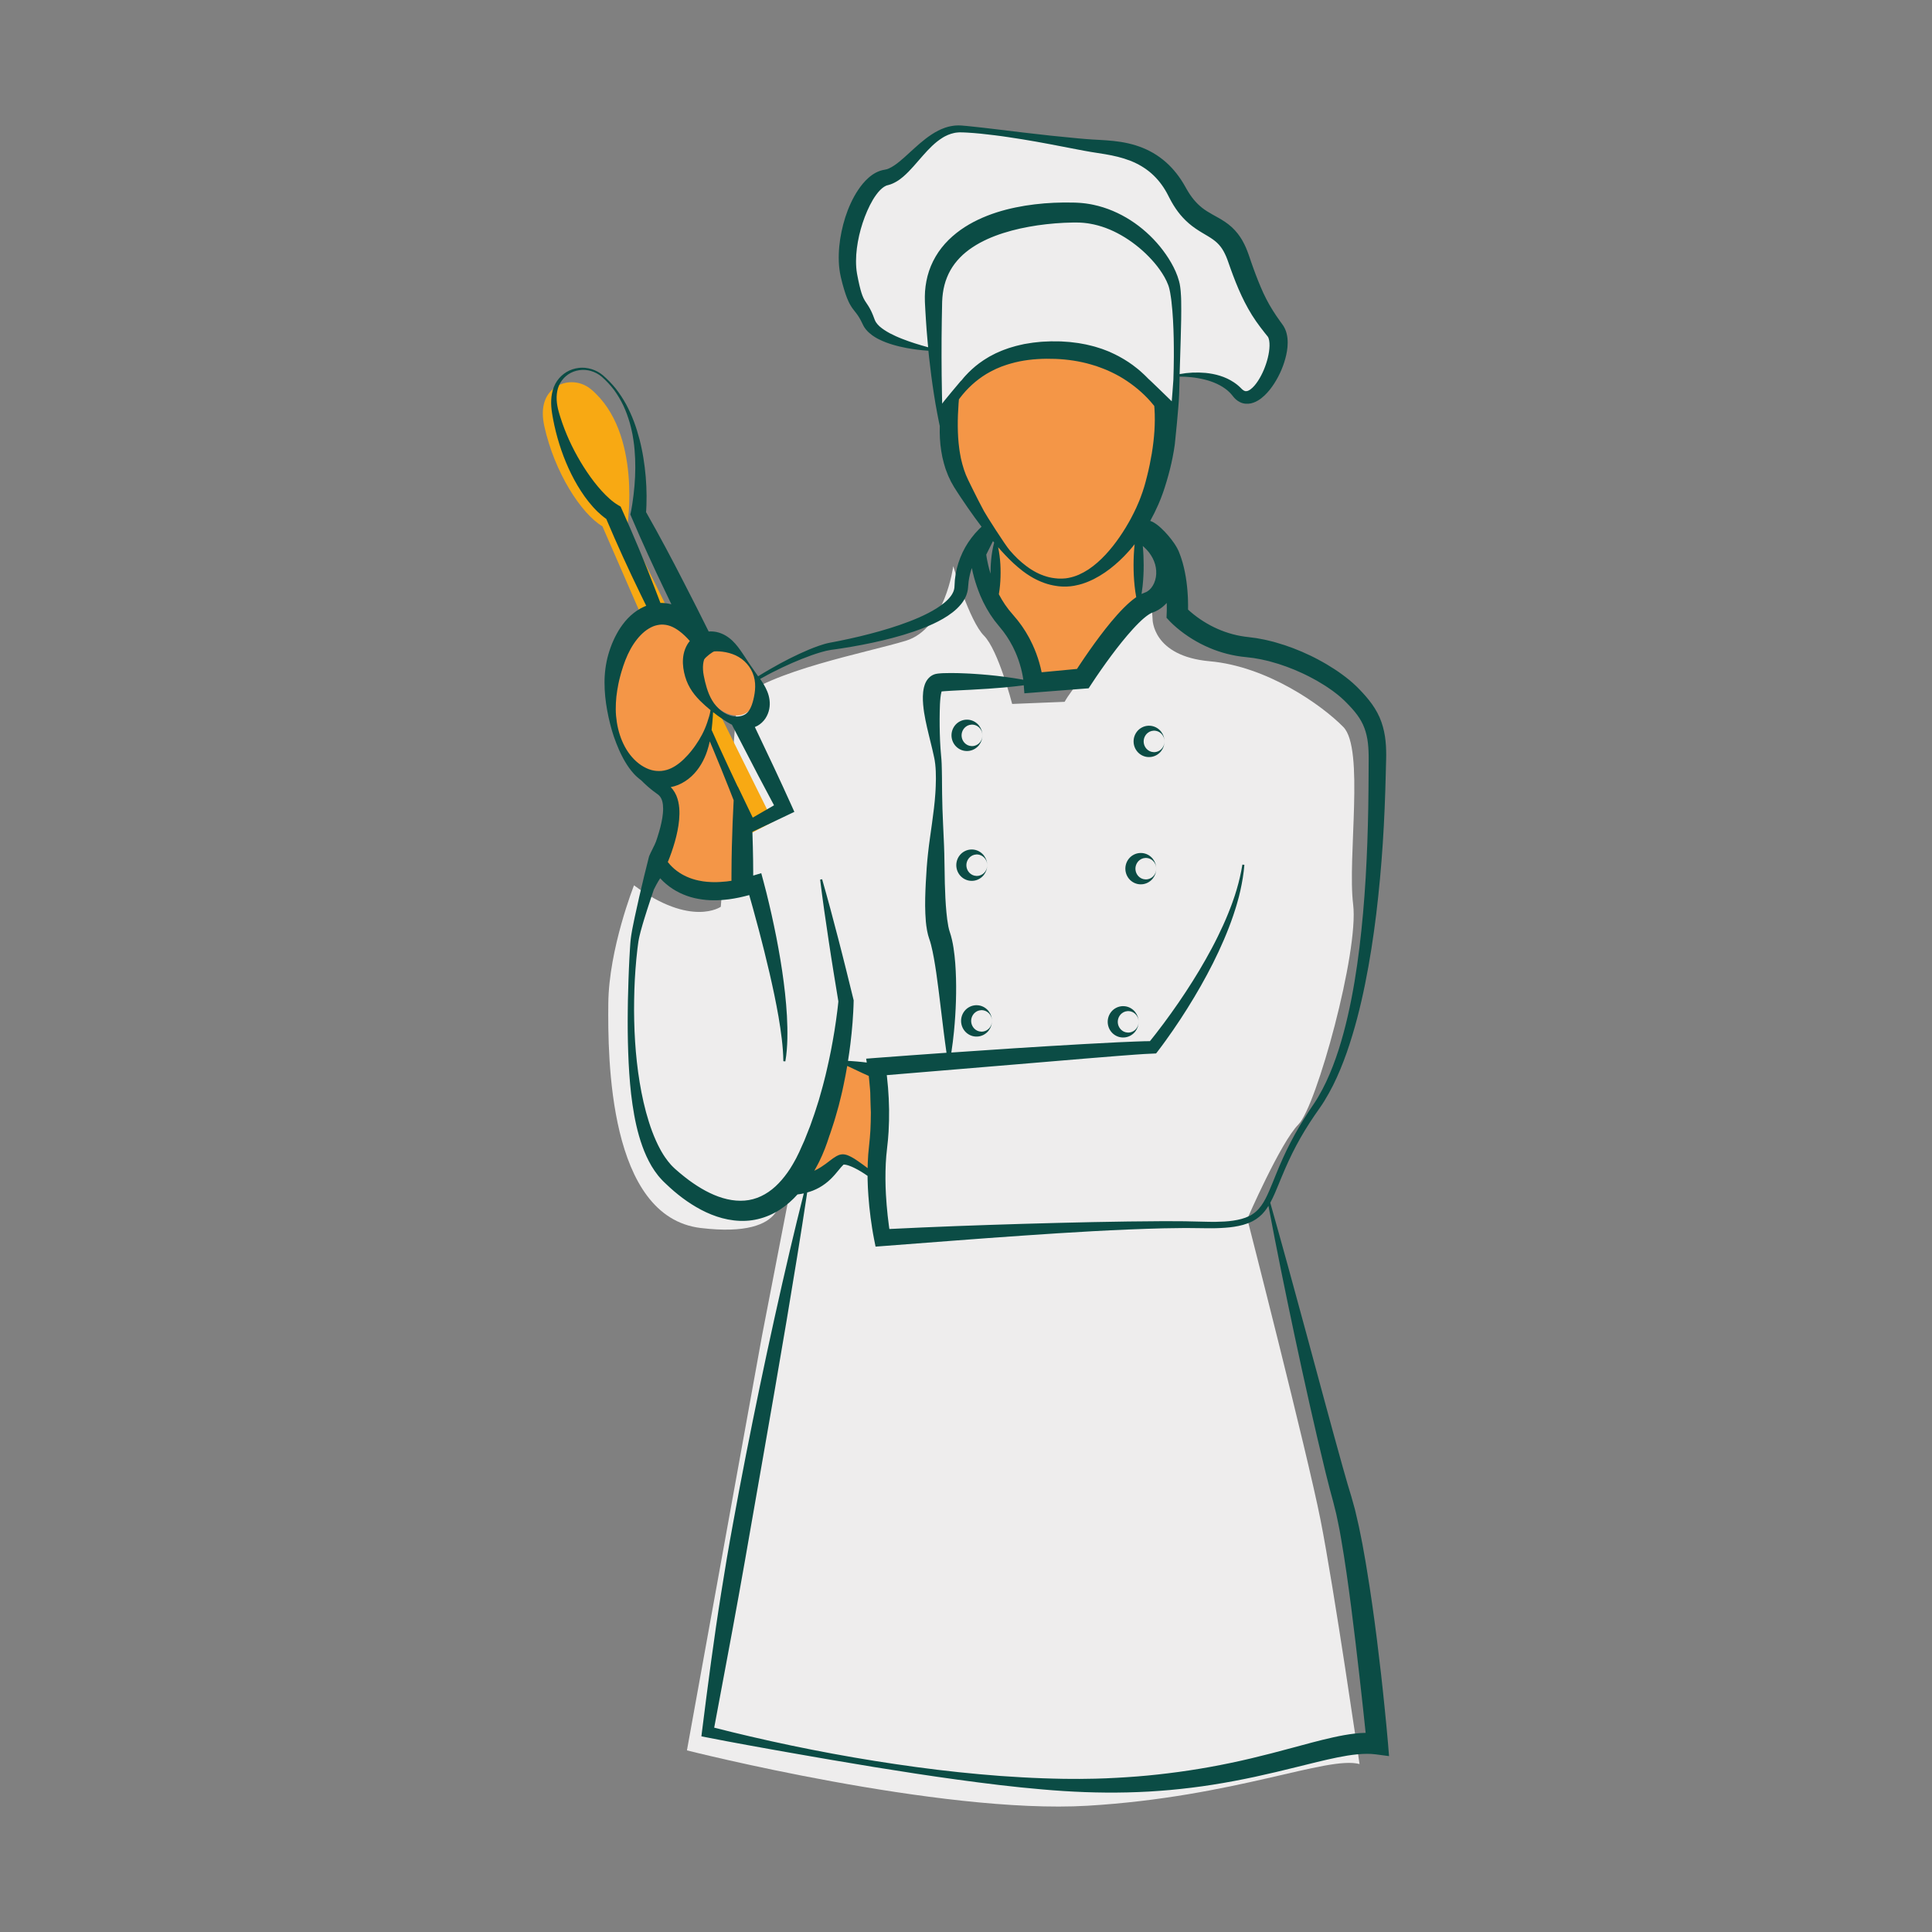
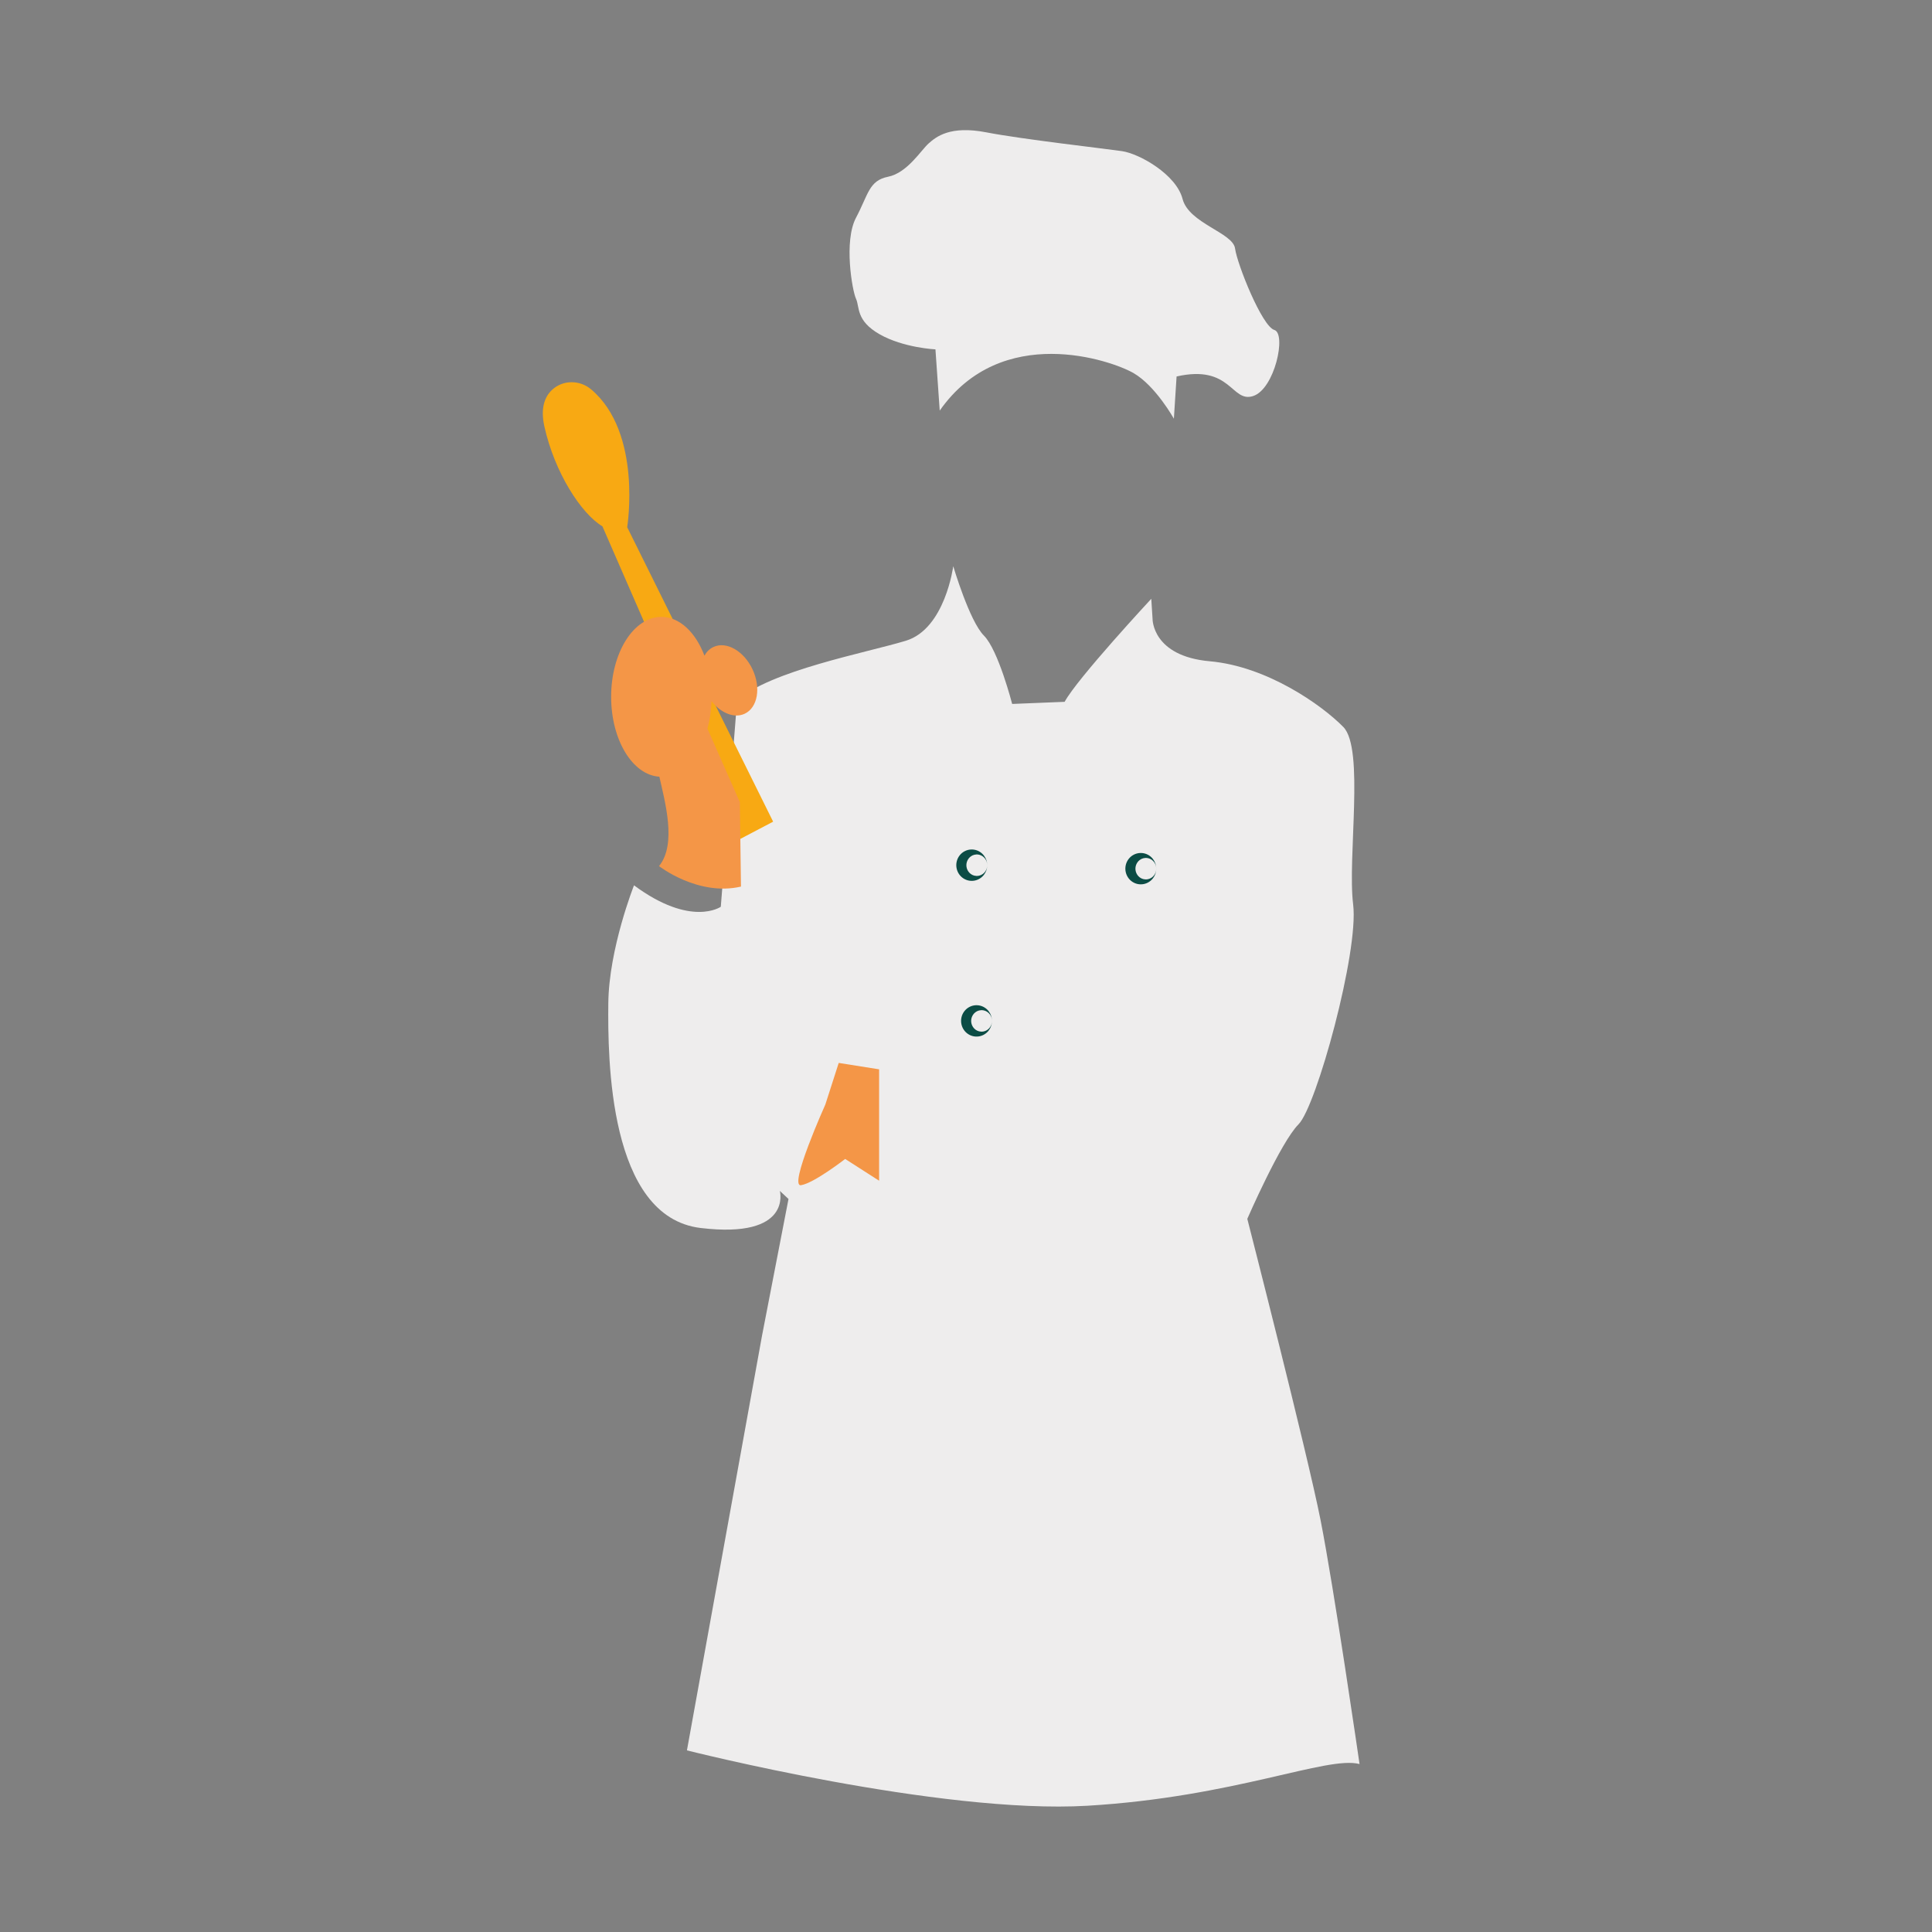
<svg xmlns="http://www.w3.org/2000/svg" version="1.1" x="0px" y="0px" viewBox="0 0 1080 1080" style="enable-background:new 0 0 1080 1080;" xml:space="preserve">
  <rect x="0" y="0" width="1080" height="1080" fill="#808080" stroke="none" />
  <style type="text/css">
	.st0{display:none;}
	.st1{display:inline;fill:#CEE7DC;}
	.st2{fill:#27AB68;}
	.st3{fill:#0B4C45;}
	.st4{fill:#F8F6CD;}
	.st5{fill:#CACC98;}
	.st6{fill:#FBF6C4;}
	.st7{fill:#2A8E43;}
	.st8{fill:#71B745;}
	.st9{fill:#DCDBAA;}
	.st10{fill:#F4F1BF;}
	.st11{fill:#E8E3AB;}
	.st12{fill:#BCBC8F;}
	.st13{fill:#FFFFFF;}
	.st14{fill:#A56416;}
	.st15{fill:#6D400F;}
	.st16{fill:#89563B;}
	.st17{fill:#18ACAC;}
	.st18{fill:#336933;}
	.st19{fill:#E8E3B5;}
	.st20{fill:#8CC045;}
	.st21{fill:#1D4F61;}
	.st22{fill:#62993F;}
	.st23{fill:#A5C95A;}
	.st24{fill:#204F60;}
	.st25{fill:#46BBC2;}
	.st26{fill:#EC6061;}
	.st27{fill:#F8A913;}
	.st28{fill:#1F5060;}
	.st29{fill:#F49647;}
	.st30{fill:#073145;}
	.st31{fill:#12363E;}
	.st32{fill:#FAC295;}
	.st33{fill:#D67046;}
	.st34{fill:#D6ECEC;}
	.st35{fill:#24AB68;}
	.st36{fill:#C08368;}
	.st37{fill:#103944;}
	.st38{fill:#F08316;}
	.st39{fill:#1583B3;}
	.st40{fill:#232628;}
	.st41{fill:#0C4C45;}
	.st42{fill:#1CADAD;}
	.st43{fill:#D07454;}
	.st44{fill:#103A45;}
	.st45{fill:#EDCF00;}
	.st46{fill:#E5CF59;}
	.st47{fill:#F5E442;}
	.st48{fill:#FCCD9B;}
	.st49{fill:#AADBE6;}
	.st50{fill:#2AADAD;}
	.st51{fill:#CD672F;}
	.st52{fill:#C6972B;}
	.st53{fill:#FECC00;}
	.st54{fill:#70CAF0;}
	.st55{fill:none;}
	.st56{fill:#CA9665;}
	.st57{fill:#EB6161;}
	.st58{fill:#54A891;}
	.st59{fill:#ECEAE3;}
	.st60{fill:#825C37;}
	.st61{fill:#AE8758;}
	.st62{fill:#947253;}
	.st63{fill:#8E6C48;}
	.st64{fill:#775739;}
	.st65{fill:none;stroke:#000000;stroke-miterlimit:10;}
	.st66{fill:#EEEDED;}
	.st67{fill:#9EC41A;}
	.st68{fill:#5D5E5F;}
	.st69{fill:#4B4C4C;}
	.st70{fill:#E5E1D3;}
	.st71{fill:#EBE8E1;}
	.st72{fill:#CCC7BA;}
	.st73{fill:#D5D6E2;}
	.st74{fill:#063A33;}
	.st75{fill:none;stroke:#0B4C45;stroke-width:2;stroke-miterlimit:10;}
	.st76{fill:#1C1A23;}
	.st77{fill:#353140;}
	.st78{fill:#4F4960;}
	.st79{fill:#282F66;}
	.st80{fill:#942D34;}
	.st81{fill:#F2B375;}
	.st82{fill:#D9DBEA;}
	.st83{fill:#1E2433;}
	.st84{fill:#BC6816;}
	.st85{fill:#8F4514;}
	.st86{fill:#915115;}
	.st87{fill:#ED951F;}
	.st88{fill:#CCC8BA;}
	.st89{fill:#CEE7DC;}
	.st90{fill:#0B262B;}
	.st91{fill:#FFFCEB;}
	.st92{fill:#124940;}
</style>
  <g id="Layer_3" class="st0">
    <rect x="-6421.27" y="-7695.38" class="st1" width="10873.8" height="9024.93" />
    <rect x="-3446.44" y="-7909.23" class="st2" width="5758.32" height="8251.75" />
    <rect x="-3446.44" y="-7909.23" class="st3" width="5758.32" height="8251.75" />
  </g>
  <g id="Layer_2">
    <g>
      <path class="st66" d="M525.31,229.53l-2.39-34.23c0,0-17.89-0.84-31.25-8.47c-13.36-7.63-11.03-15.27-13.15-19.8    c-2.12-4.53-6.95-32.21,0-45.33c6.95-13.12,7.19-20.75,17.92-22.9c10.73-2.15,18.37-14.79,22.66-18.61    c4.29-3.82,12.1-10.11,32.21-6.22c20.1,3.89,66.08,9.08,75.87,10.51c9.78,1.43,30.34,13.04,33.88,26.72s28.15,18.85,29.34,27.67    c1.19,8.83,15.06,43.52,21.95,45.57c6.89,2.05,0.24,33.16-11.93,36.98c-12.17,3.82-12.17-17.89-42.7-10.97l-1.51,23.62    c0,0-10.18-18.37-22.58-25.53C621.21,201.38,559.9,180.14,525.31,229.53z" />
      <path class="st66" d="M532.87,316.51c0,0-4.53,34.99-26.48,41.67s-75.86,16.7-94.35,33.4l-9.11,115.31    c0,0-16.54,11.68-48.51-11.98c0,0-14.07,35.41-14.37,66c-0.3,30.59,0.06,119.34,51.59,125.54s44.31-20.71,44.31-20.71l4.83,4.49    l-14.79,76.34L384,978.47c0,0,141.52,35.85,223.93,30.95s133.93-28.08,152.06-23.31c0,0-14.31-98.65-21.83-136.58    s-40.91-168.19-40.91-168.19s18.61-42.82,28.63-52.84s33.8-96.58,30.54-122.86s6.44-87.09-5.49-99.25s-42.47-33.88-74.67-36.74    c-32.21-2.86-31.97-23.62-31.97-23.62l-0.72-11.29c0,0-41.51,44.69-48.43,57.58l-29.34,1.19c0,0-7.73-30.13-15.79-38.21    C541.94,347.21,532.87,316.51,532.87,316.51z" />
      <path class="st27" d="M330.46,217.67c-6.37-5.38-15.82-5.42-21.89,0.3c-3.95,3.72-6.58,9.96-4.26,20.43    c5.73,25.77,20.52,48.67,32.45,55.83l76.34,175.11l19.09-10.02L350.6,294.7C350.6,294.7,359.21,241.98,330.46,217.67z" />
      <path class="st29" d="M491.43,597.76v62.27l-18.97-12.17c0,0-17.53,13.6-24.69,14.67s13.6-45.09,13.6-45.09l7.48-23.26    L491.43,597.76z" />
      <path class="st29" d="M420.67,374.18c-4.83-10.3-14.62-15.9-21.87-12.5c-2.15,1.01-3.83,2.7-5.01,4.84    c-4.91-12.99-13.86-21.68-24.08-21.68c-15.51,0-28.08,20.01-28.08,44.69c0,24.08,11.97,43.72,26.96,44.65    c3,13.54,9.9,37.65-0.19,49.98c0,0,21.79,17.02,45.81,11.45l-0.64-47.24l-18.1-41.05c1.3-4.76,2.09-9.94,2.28-15.39    c5.22,6.69,12.7,9.79,18.54,7.05C423.54,395.59,425.5,384.48,420.67,374.18z" />
-       <path class="st29" d="M650.97,231.67c0,0-12.1-32.56-59.71-36.14c-47.6-3.58-64.94,34.71-64.94,34.71s11.03,42.8,30.92,71.18    l-1.5,33.68c0,0,22.7,35.1,21.57,43.66h26.12l34.7-40.94l-2.97-38.72C652.92,270.93,650.97,231.67,650.97,231.67z" />
      <g>
-         <path class="st3" d="M538.43,419.57c1.18,0.3,2.4,0.32,3.52,0.14c1.13-0.19,2.18-0.61,3.09-1.18c0.91-0.57,1.68-1.28,2.29-2.07     c1.23-1.59,1.85-3.49,1.85-5.38c0,0.95-0.22,1.89-0.64,2.73c-0.41,0.84-1.03,1.57-1.75,2.11c-0.73,0.54-1.56,0.9-2.4,1.06     c-0.84,0.16-1.68,0.11-2.45-0.08c-0.77-0.19-1.45-0.54-2.01-0.97c-0.57-0.43-1.03-0.93-1.38-1.47c-0.71-1.08-1.01-2.24-1.02-3.4     c0.01-1.16,0.32-2.31,1.03-3.39c0.35-0.54,0.81-1.04,1.38-1.46c0.56-0.43,1.24-0.78,2.01-0.97c0.76-0.19,1.6-0.24,2.44-0.08     c0.84,0.16,1.67,0.51,2.4,1.06c0.72,0.54,1.34,1.27,1.75,2.11c0.42,0.84,0.64,1.78,0.64,2.73c0-1.89-0.62-3.79-1.85-5.39     c-0.61-0.8-1.38-1.51-2.29-2.08c-0.91-0.57-1.96-0.99-3.09-1.18c-1.13-0.19-2.34-0.16-3.53,0.14c-1.18,0.3-2.33,0.87-3.32,1.67     c-0.98,0.81-1.8,1.85-2.36,3.03c-0.56,1.18-0.85,2.5-0.85,3.81c0,1.31,0.3,2.63,0.86,3.81c0.56,1.18,1.38,2.22,2.36,3.02     C536.11,418.71,537.25,419.28,538.43,419.57z" />
-         <path class="st3" d="M646.83,406.98c-0.91-0.57-1.96-0.99-3.09-1.18c-1.13-0.19-2.34-0.16-3.53,0.14     c-1.18,0.3-2.33,0.87-3.32,1.67c-0.98,0.81-1.8,1.85-2.36,3.03c-0.56,1.18-0.85,2.5-0.85,3.81c0,1.31,0.3,2.63,0.86,3.81     c0.56,1.18,1.38,2.22,2.36,3.02c0.99,0.8,2.13,1.37,3.31,1.67c1.18,0.3,2.4,0.32,3.52,0.14c1.13-0.19,2.18-0.61,3.09-1.18     c0.91-0.57,1.68-1.28,2.29-2.07c1.23-1.59,1.85-3.49,1.85-5.38c0,0.95-0.22,1.89-0.64,2.73c-0.42,0.84-1.02,1.57-1.75,2.11     c-0.73,0.54-1.56,0.9-2.4,1.06c-0.84,0.16-1.68,0.11-2.45-0.08c-0.77-0.19-1.45-0.54-2.01-0.97c-0.57-0.43-1.03-0.93-1.38-1.47     c-0.71-1.08-1.01-2.24-1.02-3.4c0.01-1.16,0.32-2.31,1.03-3.39c0.35-0.54,0.81-1.04,1.38-1.46c0.56-0.43,1.24-0.78,2.01-0.97     c0.76-0.19,1.6-0.24,2.44-0.08c0.84,0.16,1.67,0.51,2.4,1.06c0.72,0.54,1.34,1.27,1.75,2.11c0.42,0.84,0.64,1.78,0.64,2.73     c0-1.89-0.62-3.79-1.85-5.39C648.51,408.27,647.74,407.55,646.83,406.98z" />
        <path class="st3" d="M541.11,492.15c1.18,0.3,2.4,0.32,3.52,0.14c1.13-0.19,2.18-0.61,3.09-1.18c0.91-0.57,1.68-1.28,2.29-2.07     c1.23-1.59,1.85-3.49,1.85-5.38c0,0.95-0.22,1.89-0.64,2.73c-0.41,0.84-1.02,1.57-1.75,2.11c-0.73,0.54-1.56,0.9-2.4,1.06     c-0.84,0.16-1.68,0.11-2.45-0.08c-0.77-0.19-1.45-0.54-2.01-0.97c-0.57-0.43-1.03-0.93-1.38-1.47c-0.71-1.08-1.01-2.24-1.02-3.4     c0.01-1.16,0.32-2.31,1.03-3.39c0.35-0.54,0.81-1.04,1.38-1.46c0.56-0.43,1.24-0.78,2.01-0.97c0.76-0.19,1.6-0.24,2.44-0.08     c0.84,0.16,1.67,0.51,2.4,1.06c0.72,0.54,1.34,1.27,1.75,2.11c0.42,0.84,0.64,1.78,0.64,2.73c0-1.89-0.62-3.79-1.85-5.39     c-0.61-0.8-1.38-1.51-2.29-2.08c-0.91-0.57-1.96-0.99-3.09-1.18c-1.13-0.19-2.34-0.16-3.53,0.14c-1.18,0.3-2.33,0.87-3.32,1.67     c-0.98,0.81-1.8,1.85-2.36,3.03c-0.56,1.18-0.85,2.5-0.85,3.81c0,1.31,0.3,2.63,0.86,3.81c0.56,1.18,1.38,2.22,2.36,3.02     C538.78,491.28,539.93,491.85,541.11,492.15z" />
        <path class="st3" d="M642.23,478.12c-0.91-0.57-1.96-0.99-3.09-1.18c-1.13-0.19-2.34-0.16-3.53,0.14     c-1.18,0.3-2.33,0.87-3.32,1.67c-0.98,0.81-1.8,1.85-2.36,3.03c-0.56,1.18-0.85,2.5-0.85,3.81c0,1.31,0.3,2.63,0.86,3.81     c0.56,1.18,1.38,2.22,2.36,3.02c0.99,0.8,2.13,1.37,3.31,1.67c1.18,0.3,2.4,0.32,3.52,0.14c1.13-0.19,2.18-0.61,3.09-1.18     c0.91-0.57,1.68-1.28,2.29-2.07c1.23-1.59,1.85-3.49,1.85-5.38c0,0.95-0.22,1.89-0.64,2.73c-0.41,0.84-1.02,1.57-1.75,2.11     c-0.73,0.54-1.56,0.9-2.4,1.06c-0.84,0.16-1.68,0.11-2.45-0.08c-0.77-0.19-1.45-0.54-2.01-0.97c-0.57-0.43-1.03-0.93-1.38-1.47     c-0.71-1.08-1.01-2.24-1.02-3.4c0.01-1.16,0.32-2.31,1.03-3.39c0.35-0.54,0.81-1.04,1.38-1.46c0.56-0.43,1.24-0.78,2.01-0.97     c0.76-0.19,1.6-0.24,2.44-0.08c0.84,0.16,1.67,0.51,2.4,1.06c0.72,0.54,1.34,1.27,1.75,2.11c0.42,0.84,0.64,1.78,0.64,2.73     c0-1.89-0.62-3.79-1.85-5.39C643.91,479.41,643.14,478.69,642.23,478.12z" />
        <path class="st3" d="M550.4,563.22c-0.91-0.57-1.96-0.99-3.09-1.18c-1.13-0.19-2.34-0.16-3.53,0.14     c-1.18,0.3-2.33,0.87-3.32,1.67c-0.98,0.81-1.8,1.85-2.36,3.03c-0.56,1.18-0.85,2.5-0.85,3.81c0,1.31,0.3,2.63,0.86,3.81     c0.56,1.18,1.38,2.22,2.36,3.02c0.99,0.8,2.13,1.37,3.31,1.67c1.18,0.3,2.4,0.32,3.52,0.14c1.13-0.19,2.18-0.61,3.09-1.18     c0.91-0.57,1.68-1.28,2.29-2.07c1.23-1.59,1.85-3.49,1.85-5.38c0,0.95-0.22,1.89-0.64,2.73c-0.41,0.84-1.03,1.57-1.75,2.11     c-0.73,0.54-1.56,0.9-2.4,1.06c-0.84,0.16-1.68,0.11-2.45-0.08c-0.77-0.19-1.45-0.54-2.01-0.97c-0.57-0.43-1.03-0.93-1.38-1.47     c-0.71-1.08-1.01-2.24-1.02-3.4c0.01-1.16,0.32-2.31,1.03-3.39c0.35-0.54,0.81-1.04,1.38-1.46c0.56-0.43,1.24-0.78,2.01-0.97     c0.76-0.19,1.6-0.24,2.44-0.08c0.84,0.16,1.67,0.51,2.4,1.06c0.72,0.54,1.34,1.27,1.75,2.11c0.42,0.84,0.64,1.78,0.64,2.73     c0-1.89-0.62-3.79-1.85-5.39C552.08,564.5,551.31,563.79,550.4,563.22z" />
-         <path class="st3" d="M632.36,563.74c-0.91-0.57-1.96-0.99-3.09-1.18c-1.13-0.19-2.34-0.16-3.53,0.14     c-1.18,0.3-2.33,0.87-3.32,1.67c-0.98,0.81-1.8,1.85-2.36,3.03c-0.56,1.18-0.85,2.5-0.85,3.81c0,1.31,0.3,2.63,0.86,3.81     c0.56,1.18,1.38,2.22,2.36,3.02c0.99,0.8,2.13,1.37,3.31,1.67c1.18,0.3,2.4,0.32,3.52,0.14c1.13-0.19,2.18-0.61,3.09-1.18     c0.91-0.57,1.68-1.28,2.29-2.07c1.23-1.59,1.85-3.49,1.85-5.38c0,0.95-0.22,1.89-0.64,2.73c-0.42,0.84-1.03,1.57-1.75,2.11     c-0.73,0.54-1.56,0.9-2.4,1.06c-0.84,0.16-1.68,0.11-2.45-0.08c-0.77-0.19-1.45-0.54-2.01-0.97c-0.57-0.43-1.03-0.93-1.38-1.47     c-0.71-1.08-1.01-2.24-1.02-3.4c0.01-1.16,0.32-2.31,1.03-3.39c0.35-0.54,0.81-1.04,1.38-1.46c0.56-0.43,1.24-0.78,2.01-0.97     c0.76-0.19,1.6-0.24,2.44-0.08c0.84,0.16,1.67,0.51,2.4,1.06c0.72,0.54,1.34,1.27,1.75,2.11c0.42,0.84,0.64,1.78,0.64,2.73     c0-1.89-0.62-3.79-1.85-5.39C634.04,565.02,633.27,564.3,632.36,563.74z" />
-         <path class="st3" d="M775.88,974.27l-0.88-9.71l-0.96-9.69l-1-9.68c-0.33-3.23-0.69-6.45-1.06-9.68     c-1.47-12.9-3.06-25.79-4.91-38.66c-0.45-3.22-0.95-6.44-1.43-9.65c-0.47-3.22-1.02-6.43-1.54-9.65l-0.79-4.82l-0.86-4.82     l-0.86-4.82c-0.29-1.61-0.64-3.22-0.96-4.82l-0.98-4.82c-0.33-1.61-0.73-3.22-1.1-4.83c-0.38-1.61-0.73-3.22-1.13-4.83     l-1.35-4.87l-0.68-2.41l-0.69-2.29l-1.38-4.58l-2.65-9.28c-6.96-24.86-13.62-49.89-20.4-74.87l-10.22-37.48l-5.19-18.72     c-1.57-5.65-3.16-11.3-4.77-16.94c0.95-1.74,1.77-3.51,2.55-5.27c1.33-3.05,2.53-6.1,3.79-9.11c2.5-6.03,5.17-11.94,8.22-17.67     c3.06-5.72,6.44-11.26,10.09-16.62l2.79-4.01l1.43-2.08l1.35-2.12c1.76-2.85,3.37-5.78,4.88-8.76c1.49-2.98,2.85-6.02,4.13-9.09     c1.27-3.07,2.44-6.18,3.55-9.31c4.36-12.53,7.63-25.38,10.24-38.32c2.62-12.95,4.63-26,6.23-39.08     c1.57-13.09,2.78-26.22,3.64-39.36c0.43-6.57,0.78-13.15,1.05-19.73c0.28-6.58,0.48-13.16,0.64-19.72l0.12-4.9l0.07-2.42     l0.04-2.59c0-3.47-0.14-6.99-0.69-10.58c-0.56-3.58-1.52-7.23-3.05-10.69c-1.52-3.46-3.59-6.64-5.82-9.45     c-0.56-0.69-1.12-1.41-1.7-2.06c-0.58-0.66-1.15-1.33-1.74-1.96c-0.59-0.63-1.17-1.28-1.77-1.88l-0.89-0.91     c-0.15-0.15-0.29-0.3-0.45-0.46l-0.49-0.47c-2.6-2.57-5.33-4.73-8.14-6.78c-2.79-2.07-5.71-3.88-8.65-5.67l-2.24-1.27     c-0.75-0.42-1.49-0.86-2.25-1.24c-1.52-0.78-3.03-1.61-4.58-2.32c-6.18-2.96-12.6-5.45-19.25-7.31l-1.24-0.36l-1.26-0.31     l-2.53-0.61c-0.84-0.22-1.7-0.37-2.55-0.53l-2.57-0.48l-0.64-0.12l-0.65-0.09l-1.3-0.17l-2.6-0.34l-2.26-0.28l-2.2-0.36     c-5.85-1.07-11.52-3.09-16.8-5.91c-2.63-1.42-5.18-3.01-7.58-4.79c-1.2-0.89-2.37-1.81-3.48-2.78c-0.48-0.42-0.95-0.84-1.4-1.26     c0-0.01,0-0.02,0-0.02c0.02-0.88,0.02-1.75,0.01-2.63c-0.01-0.87-0.02-1.75-0.05-2.62l-0.04-1.31l-0.07-1.31     c-0.2-3.48-0.56-6.97-1.14-10.47c-0.6-3.49-1.37-7-2.55-10.49c-0.13-0.44-0.29-0.87-0.46-1.31l-0.49-1.3l-0.25-0.65     c-0.04-0.11-0.07-0.2-0.13-0.34l-0.19-0.43c-0.25-0.56-0.51-1.06-0.77-1.54c-1.04-1.88-2.13-3.42-3.28-4.9     c-1.15-1.48-2.34-2.87-3.63-4.22c-0.65-0.68-1.31-1.34-2.03-2c-0.72-0.66-1.47-1.32-2.37-1.99c-0.45-0.34-0.94-0.68-1.55-1.04     c-0.55-0.31-1.11-0.66-2.15-1c1.64-2.95,3.14-5.98,4.5-9.09c0.48-1.06,0.91-2.16,1.35-3.24c0.42-1.1,0.85-2.19,1.23-3.3     l0.57-1.67c0.19-0.56,0.36-1.09,0.54-1.64c0.35-1.09,0.69-2.18,1.01-3.28c1.3-4.39,2.45-8.85,3.33-13.38     c0.48-2.38,0.88-4.78,1.21-7.2c0,0,2.24-21.11,2.42-28.04c0.07-3.27,0.16-6.54,0.27-9.81c2.16-0.01,4.33,0.12,6.46,0.33     c2.54,0.26,5.04,0.7,7.47,1.3c2.43,0.61,4.78,1.4,6.97,2.43c1.1,0.5,2.14,1.09,3.15,1.71c0.49,0.33,0.99,0.63,1.45,0.99     c0.23,0.18,0.47,0.34,0.7,0.52l0.66,0.56c0.23,0.18,0.43,0.37,0.64,0.58l0.62,0.59l0.57,0.62c0.19,0.21,0.39,0.41,0.55,0.63     l0.52,0.65l0.34,0.41l0.41,0.49c0.6,0.64,1.25,1.27,2.07,1.8c0.81,0.54,1.74,0.99,2.75,1.27c1.02,0.27,2.08,0.36,3.1,0.28     c0.51-0.03,1-0.12,1.48-0.21c0.46-0.11,0.94-0.24,1.36-0.4c0.87-0.31,1.68-0.69,2.4-1.12c1.48-0.85,2.69-1.86,3.81-2.91     c1.11-1.05,2.1-2.16,3.01-3.31c1.82-2.29,3.32-4.72,4.64-7.23c1.32-2.52,2.43-5.14,3.31-7.87c0.88-2.74,1.58-5.59,1.86-8.67     c0.13-1.54,0.16-3.15-0.01-4.85c-0.1-0.86-0.22-1.72-0.46-2.63c-0.1-0.45-0.26-0.91-0.4-1.37c-0.18-0.47-0.34-0.93-0.57-1.41     c-0.21-0.47-0.48-0.94-0.76-1.41c-0.15-0.23-0.31-0.47-0.47-0.69l-0.33-0.47l-1.12-1.54c-0.73-1.03-1.46-2.05-2.15-3.08     c-1.39-2.05-2.68-4.13-3.89-6.23c-1.2-2.11-2.3-4.28-3.34-6.5c-2.04-4.47-3.87-9.14-5.6-13.92l-1.27-3.6l-1.24-3.63l-0.16-0.45     l-0.19-0.51l-0.38-1.03c-0.24-0.69-0.54-1.38-0.83-2.07c-0.28-0.69-0.61-1.38-0.95-2.06c-0.32-0.69-0.71-1.36-1.09-2.04     l-0.29-0.51l-0.32-0.5l-0.64-1c-0.21-0.33-0.46-0.65-0.69-0.98c-0.24-0.32-0.46-0.66-0.72-0.97c-1-1.27-2.12-2.47-3.31-3.57     c-1.2-1.08-2.46-2.07-3.73-2.92c-1.26-0.85-2.52-1.6-3.72-2.28c-2.4-1.35-4.55-2.49-6.45-3.71c-1.92-1.21-3.59-2.55-5.15-4.09     c-1.55-1.53-2.97-3.27-4.26-5.18c-0.33-0.46-0.63-0.97-0.94-1.46c-0.32-0.48-0.61-1-0.9-1.51l-0.95-1.67     c-0.36-0.62-0.69-1.24-1.08-1.85c-2.97-4.88-6.76-9.43-11.34-13.07c-2.28-1.83-4.74-3.42-7.32-4.75     c-0.64-0.35-1.3-0.64-1.95-0.95c-0.65-0.31-1.32-0.58-1.98-0.86c-0.67-0.26-1.34-0.52-2.01-0.76c-0.68-0.22-1.35-0.47-2.02-0.67     c-2.71-0.84-5.45-1.43-8.17-1.88c-2.72-0.42-5.43-0.7-8.09-0.89c-2.66-0.2-5.28-0.3-7.81-0.46c-1.26-0.08-2.55-0.18-3.84-0.28     c-1.28-0.1-2.58-0.22-3.87-0.33c-10.33-0.95-20.7-2.05-31.04-3.3c-10.35-1.22-20.66-2.57-31.1-3.62l-1.97-0.17     c-0.67-0.05-1.28-0.14-2.02-0.15l-1.07-0.03c-0.36-0.01-0.71,0.03-1.07,0.04c-0.36,0.02-0.71,0.03-1.07,0.07l-1.06,0.15     c-0.71,0.08-1.4,0.25-2.11,0.4c-0.35,0.07-0.69,0.18-1.03,0.28l-1.02,0.31c-0.66,0.25-1.34,0.48-1.98,0.76     c-0.64,0.3-1.3,0.55-1.91,0.89c-2.51,1.26-4.8,2.82-6.97,4.46c-2.16,1.66-4.19,3.42-6.16,5.19c-1.97,1.77-3.87,3.55-5.77,5.25     c-1.89,1.69-3.79,3.28-5.7,4.57c-1.9,1.26-3.8,2.22-5.39,2.4l-1.11,0.21c-0.46,0.12-0.93,0.23-1.37,0.39     c-0.89,0.29-1.72,0.66-2.49,1.07c-1.55,0.82-2.87,1.81-4.06,2.86c-2.36,2.1-4.22,4.43-5.82,6.84c-1.61,2.4-2.96,4.9-4.13,7.45     c-2.35,5.09-3.99,10.39-5.12,15.81c-1.14,5.42-1.71,10.97-1.52,16.64c0.11,2.84,0.44,5.7,1.09,8.57     c0.08,0.37,0.16,0.68,0.24,1.01l0.24,0.97l0.49,1.94l0.55,1.95l0.28,0.98l0.31,0.99c0.22,0.66,0.4,1.31,0.64,1.98     c0.24,0.67,0.47,1.33,0.73,2c0.55,1.35,1.14,2.73,1.96,4.1c0.79,1.37,1.78,2.65,2.56,3.62l0.56,0.71l0.51,0.68     c0.17,0.23,0.31,0.46,0.48,0.69c0.16,0.23,0.32,0.46,0.46,0.7l0.45,0.72c0.15,0.24,0.28,0.51,0.42,0.76l0.42,0.77l0.4,0.81     c0.28,0.57,0.46,0.98,0.94,1.89l0.32,0.6c0.11,0.2,0.24,0.36,0.36,0.55c0.25,0.35,0.49,0.72,0.76,1.04     c1.07,1.31,2.27,2.32,3.48,3.23l0.93,0.63l0.46,0.31l0.47,0.28l0.94,0.55l0.95,0.49c2.54,1.28,5.11,2.23,7.71,3     c0.65,0.19,1.3,0.38,1.95,0.55c0.65,0.18,1.3,0.34,1.95,0.5c1.3,0.31,2.61,0.58,3.91,0.83c4.05,0.75,8.1,1.26,12.16,1.51     c0.12,1.26,0.25,2.52,0.39,3.77c0.75,6.92,1.65,13.82,2.73,20.7c0.26,1.72,0.56,3.43,0.84,5.15c0.3,1.71,0.61,3.43,0.93,5.14     c0.32,1.71,0.64,3.42,1,5.12l0.47,2.2c-0.14,4.63,0.09,9.32,0.82,13.99c0.35,2.34,0.87,4.68,1.51,6.99l0.52,1.73     c0.18,0.57,0.32,1.15,0.55,1.72c0.44,1.13,0.85,2.26,1.31,3.38c0.51,1.1,1.02,2.2,1.55,3.29l1.81,3.17     c0.61,0.98,1.21,1.89,1.82,2.84c0.6,0.94,1.22,1.87,1.84,2.8c2.49,3.72,5.03,7.41,7.66,11.05c1.3,1.8,2.63,3.59,3.97,5.36     c-0.07,0.06-0.13,0.12-0.2,0.18c-0.39,0.38-0.8,0.75-1.18,1.13c-1.54,1.52-2.94,3.14-4.23,4.85c-5.21,6.77-8.45,15.05-9.31,23.52     l-0.19,3.18l-0.07,1.16c-0.05,0.32-0.08,0.64-0.17,0.96c-0.06,0.32-0.19,0.64-0.28,0.97c-0.14,0.32-0.25,0.65-0.43,0.97     c-0.15,0.33-0.35,0.65-0.54,0.97c-0.1,0.16-0.22,0.32-0.32,0.48c-0.11,0.16-0.21,0.32-0.34,0.48c-0.95,1.27-2.15,2.48-3.49,3.6     c-1.34,1.12-2.82,2.17-4.37,3.14c-3.1,1.95-6.47,3.64-9.94,5.17c-3.47,1.52-7.05,2.88-10.67,4.13     c-7.26,2.5-14.72,4.56-22.24,6.37c-3.76,0.9-7.55,1.74-11.34,2.5l-2.85,0.56l-1.43,0.27c-0.48,0.09-0.94,0.17-1.47,0.28     c-2.06,0.42-3.99,1.02-5.88,1.67c-3.78,1.3-7.41,2.87-10.99,4.52c-3.57,1.66-7.08,3.43-10.54,5.3     c-3.22,1.73-8.98,5.05-12.44,7.23c-1.43-2.03-2.81-3.99-4.14-5.99l-4.64-6.93c-1.61-2.37-3.36-4.84-5.66-7.02     c-2.3-2.15-5.17-4.03-8.78-4.8c-1.38-0.29-2.87-0.4-4.42-0.3c-4.52-9.11-9.1-18.18-13.77-27.21     c-6.79-13.32-13.84-26.51-21.23-39.53l0.08-1.13c0.06-0.9,0.09-1.79,0.13-2.68c0.06-1.78,0.08-3.56,0.08-5.33     c-0.02-3.55-0.19-7.09-0.48-10.61c-0.3-3.52-0.73-7.03-1.3-10.51c-0.14-0.87-0.28-1.74-0.45-2.6c-0.17-0.87-0.31-1.73-0.51-2.59     l-0.56-2.58l-0.63-2.56c-0.9-3.4-1.9-6.77-3.15-10.05c-1.24-3.28-2.69-6.48-4.34-9.57c-1.69-3.07-3.61-6-5.74-8.77     c-2.2-2.72-4.63-5.24-7.27-7.52c-1.84-1.55-4-2.71-6.3-3.42c-1.15-0.37-2.34-0.57-3.54-0.72c-0.3-0.03-0.6-0.03-0.9-0.05     c-0.3-0.01-0.6-0.05-0.91-0.02c-0.6,0.04-1.21,0.01-1.81,0.11c-2.4,0.28-4.77,1.04-6.88,2.31c-2.08,1.28-3.94,2.98-5.33,5.05     c-1.38,2.07-2.3,4.45-2.77,6.88c-0.48,2.44-0.56,4.92-0.4,7.36c0.04,0.61,0.11,1.21,0.17,1.82c0.07,0.61,0.17,1.2,0.25,1.81     c0.08,0.61,0.2,1.18,0.29,1.77c0.1,0.58,0.2,1.17,0.32,1.75c0.43,2.34,0.96,4.65,1.53,6.97c2.34,9.23,5.67,18.28,10.27,26.8     c1.14,2.14,2.4,4.22,3.72,6.27c1.32,2.06,2.75,4.06,4.3,6.01c1.55,1.94,3.22,3.83,5.07,5.62c1.47,1.41,3.05,2.76,4.82,4     c6.01,14.22,12.43,28.26,19.19,42.15c1.04,2.14,2.09,4.28,3.14,6.41c-0.35,0.13-0.7,0.28-1.05,0.43     c-2.96,1.3-5.54,3.11-7.75,5.14c-2.22,2.03-4.04,4.31-5.63,6.67c-1.58,2.37-2.88,4.83-4,7.34c-1.11,2.51-2.03,5.07-2.76,7.65     l-0.52,1.94c-0.15,0.65-0.29,1.31-0.43,1.96c-0.27,1.31-0.49,2.62-0.66,3.93c-0.35,2.63-0.52,5.26-0.51,7.89     c-0.01,2.62,0.14,5.23,0.39,7.8c0.52,5.16,1.47,10.21,2.72,15.16c0.16,0.62,0.3,1.24,0.49,1.85c0.18,0.61,0.32,1.23,0.51,1.84     l0.56,1.83l0.59,1.82c0.84,2.41,1.75,4.79,2.79,7.15c0.25,0.59,0.53,1.17,0.8,1.76c0.27,0.59,0.56,1.17,0.86,1.74     c0.28,0.59,0.59,1.16,0.91,1.73c0.3,0.58,0.65,1.13,0.98,1.71c1.35,2.26,2.9,4.47,4.76,6.52c1.22,1.33,2.59,2.57,4.12,3.68     c1,1.02,2.03,2.01,3.1,2.96c0.75,0.7,1.55,1.33,2.33,1.99c0.4,0.32,0.79,0.66,1.2,0.96l1.23,0.91l1.24,0.91l0.31,0.23l0.18,0.16     c0.11,0.1,0.24,0.18,0.34,0.3c0.44,0.4,0.78,0.86,1.08,1.38c0.3,0.52,0.55,1.09,0.73,1.74c0.18,0.65,0.33,1.35,0.42,2.09     c0.08,0.75,0.12,1.53,0.12,2.34c-0.02,0.81-0.04,1.64-0.13,2.49c-0.14,1.69-0.45,3.43-0.82,5.17c-0.36,1.75-0.81,3.51-1.34,5.27     c-0.52,1.76-1.07,3.53-1.68,5.29c-0.61,1.76-3.2,6.51-3.87,8.27c-0.09,0.22-0.16,0.53-0.24,0.92c-0.9,3.46-1.74,6.91-2.58,10.37     c-0.91,3.77-1.81,7.53-2.68,11.31c-0.87,3.78-1.71,7.57-2.52,11.37c-0.21,0.95-0.4,1.91-0.59,2.86c-0.2,0.95-0.39,1.91-0.58,2.87     l-0.28,1.44l-0.25,1.46c-0.08,0.49-0.17,0.97-0.25,1.47l-0.21,1.51c-0.08,0.5-0.14,1.01-0.18,1.51l-0.13,1.48     c-0.08,0.98-0.14,1.95-0.2,2.92c-0.12,1.94-0.24,3.88-0.34,5.82l-0.27,5.81c-0.08,1.94-0.16,3.87-0.22,5.81     c-0.14,3.87-0.24,7.74-0.33,11.61c-0.04,1.94-0.07,3.87-0.08,5.81c-0.03,1.94-0.04,3.87-0.04,5.81     c-0.01,7.75,0.15,15.51,0.53,23.28c0.4,7.77,1,15.56,2.15,23.34c1.14,7.78,2.74,15.57,5.48,23.21c1.35,3.82,3.06,7.58,5.18,11.22     c1.09,1.81,2.3,3.57,3.64,5.27c0.71,0.83,1.39,1.68,2.17,2.46l0.57,0.6c0.19,0.21,0.37,0.36,0.55,0.54l1.09,1.04     c5.79,5.57,12.28,10.6,19.68,14.51c3.7,1.94,7.65,3.58,11.84,4.69c4.19,1.11,8.63,1.69,13.14,1.48c4.51-0.2,9.02-1.29,13.18-3.09     c4.17-1.79,7.93-4.32,11.22-7.2c1.61-1.4,3.1-2.9,4.5-4.46c1.17-0.14,2.35-0.33,3.52-0.59c-2.69,10.62-5.27,21.26-7.78,31.91     c-2.97,12.67-5.86,25.35-8.66,38.05c-5.61,25.4-10.91,50.87-15.92,76.4l-3.69,19.16c-1.19,6.4-2.4,12.79-3.55,19.19     c-2.36,12.8-4.54,25.63-6.56,38.48c-4.1,25.7-7.46,51.51-10.71,77.34l-0.37,2.98l2.77,0.55c3.91,0.78,7.79,1.52,11.68,2.25     c3.89,0.74,7.78,1.45,11.67,2.16l11.68,2.11l11.68,2.07c3.89,0.69,7.79,1.38,11.68,2.04l11.69,2.02     c7.79,1.34,15.6,2.62,23.39,3.92c15.61,2.53,31.24,4.96,46.93,7.1c15.68,2.14,31.41,4.11,47.24,5.44     c15.81,1.41,31.78,2.07,47.74,1.69c1.99-0.06,3.99-0.09,5.99-0.19l5.99-0.28c3.99-0.26,7.98-0.52,11.96-0.89     c7.96-0.73,15.91-1.7,23.81-2.95c7.9-1.24,15.76-2.74,23.56-4.41c7.8-1.68,15.55-3.54,23.23-5.45c7.68-1.89,15.3-3.85,22.81-5.38     c3.75-0.76,7.48-1.39,11.11-1.73c3.63-0.35,7.17-0.42,10.46,0.02l7.33,0.97L775.88,974.27z M647.55,340.91     c1.78-1.07,3.34-2.4,4.66-3.86c0.01,0.39,0.02,0.78,0.03,1.17c0.01,0.77,0.02,1.55,0.01,2.31c0,0.38-0.01,0.77-0.02,1.14     l-0.04,1.05l-0.09,2.61l1.58,1.7l0.32,0.34l0.26,0.27l0.51,0.51c0.34,0.33,0.67,0.65,1.01,0.97c0.67,0.63,1.35,1.23,2.04,1.81     c1.37,1.17,2.78,2.26,4.23,3.31c1.45,1.04,2.92,2.04,4.44,2.97c1.52,0.93,3.07,1.81,4.65,2.63c3.17,1.63,6.45,3.05,9.84,4.19     c3.39,1.14,6.87,2.03,10.4,2.63c0.88,0.14,1.77,0.27,2.66,0.4l2.62,0.29l2.27,0.27l1.14,0.14l0.57,0.07l0.57,0.1l2.27,0.4     c0.76,0.13,1.51,0.25,2.26,0.44l2.26,0.51l1.13,0.26l1.12,0.31c5.99,1.59,11.87,3.76,17.54,6.39c1.43,0.62,2.81,1.37,4.22,2.06     c0.71,0.34,1.38,0.73,2.07,1.1l2.06,1.12c2.68,1.58,5.36,3.19,7.86,5l0.95,0.66c0.31,0.23,0.61,0.46,0.91,0.69     c0.6,0.47,1.23,0.92,1.81,1.39l1.73,1.45c0.57,0.48,1.08,0.99,1.63,1.49l0.4,0.37c0.14,0.13,0.28,0.28,0.42,0.41l0.84,0.84     c0.57,0.56,1.09,1.12,1.63,1.68c0.55,0.56,1.04,1.13,1.55,1.69c0.52,0.56,0.98,1.14,1.46,1.71c1.87,2.29,3.43,4.64,4.59,7.17     c1.16,2.53,1.94,5.25,2.44,8.13c0.49,2.89,0.67,5.93,0.72,9.01l0.01,2.32l-0.02,2.5l-0.02,4.92c-0.03,6.54-0.08,13.06-0.19,19.59     c-0.12,6.52-0.29,13.04-0.52,19.56c-0.48,13.03-1.21,26.05-2.36,39.03c-1.15,12.98-2.66,25.92-4.81,38.75     c-1.08,6.41-2.32,12.8-3.77,19.12c-1.44,6.33-3.13,12.6-5.09,18.77c-1,3.08-2.05,6.14-3.22,9.15c-1.17,3.01-2.42,5.98-3.79,8.9     c-1.38,2.91-2.87,5.75-4.51,8.51l-1.25,2.05l-1.32,2l-2.75,4.11c-3.63,5.53-7.01,11.23-10.05,17.12     c-3.06,5.87-5.74,11.94-8.2,18.04c-1.24,3.04-2.44,6.09-3.73,9.05c-1.29,2.95-2.66,5.85-4.47,8.32     c-1.79,2.47-4.03,4.51-6.77,5.79c-2.72,1.33-5.78,2.07-8.91,2.53c-3.13,0.49-6.36,0.6-9.58,0.67c-1.62,0-3.23,0.03-4.85-0.03     l-4.9-0.11l-4.94-0.11l-2.47-0.06c-0.82-0.02-1.64-0.01-2.46-0.02l-9.86-0.04c-26.26,0.13-52.49,0.76-78.72,1.51     c-24.81,0.75-49.6,1.63-74.4,2.87c-0.08-0.58-0.17-1.15-0.25-1.74c-0.26-1.93-0.5-3.87-0.71-5.81     c-0.41-3.88-0.74-7.77-0.96-11.66c-0.05-0.97-0.09-1.94-0.13-2.91l-0.06-1.46l-0.03-1.46l-0.05-2.91l0.02-2.9     c0-0.48,0-0.97,0.01-1.45l0.05-1.44l0.1-2.89l0.19-2.87c0.03-0.48,0.06-0.96,0.1-1.43l0.15-1.42l0.29-2.85l0.33-3.08l0.16-1.54     l0.12-1.54c0.07-1.03,0.16-2.06,0.23-3.08c0.24-4.11,0.32-8.22,0.28-12.33c-0.06-4.1-0.26-8.2-0.59-12.29     c-0.16-2.05-0.37-4.09-0.6-6.14c-0.03-0.27-0.07-0.54-0.1-0.81l71.84-5.98l38.57-3.24l19.27-1.56c3.21-0.24,6.42-0.51,9.62-0.72     l4.8-0.32c1.58-0.09,3.12-0.14,4.68-0.22l1.77-0.09l0.93-1.2c0.78-1,1.49-1.96,2.22-2.94l2.15-2.94     c1.42-1.97,2.81-3.95,4.19-5.94c2.75-3.99,5.41-8.03,7.98-12.13c5.14-8.2,9.96-16.61,14.31-25.26     c4.34-8.65,8.24-17.54,11.36-26.72c0.41-1.14,0.76-2.3,1.12-3.46c0.36-1.16,0.74-2.3,1.05-3.48l0.97-3.5l0.84-3.54     c1.05-4.73,1.85-9.51,2.24-14.33l-1.12-0.13c-0.76,4.71-1.84,9.36-3.19,13.92l-1.06,3.41l-1.16,3.37     c-0.37,1.13-0.82,2.23-1.24,3.35c-0.42,1.11-0.84,2.23-1.31,3.32c-1.76,4.42-3.78,8.74-5.87,13.01     c-2.08,4.28-4.35,8.46-6.69,12.61c-2.33,4.15-4.79,8.23-7.33,12.26c-2.54,4.03-5.14,8.01-7.84,11.93     c-2.7,3.92-5.47,7.79-8.31,11.61c-1.42,1.9-2.86,3.8-4.32,5.67l-2.2,2.79c-0.39,0.48-0.78,0.97-1.17,1.45     c-1.12,0.01-2.23,0.02-3.33,0.05l-4.87,0.17c-3.25,0.11-6.47,0.28-9.71,0.41c-6.46,0.3-12.91,0.66-19.36,1.02     c-12.9,0.71-25.79,1.53-38.68,2.34c-11.69,0.78-23.38,1.55-35.06,2.37c0.62-3.93,1.08-7.87,1.48-11.81     c0.55-5.6,0.91-11.22,1.09-16.85c0.17-5.64,0.17-11.29-0.12-16.99c-0.13-2.85-0.35-5.71-0.67-8.6c-0.16-1.44-0.36-2.9-0.58-4.36     l-0.38-2.21l-0.47-2.24c-0.18-0.76-0.38-1.52-0.58-2.28l-0.7-2.25l-0.22-0.73l-0.11-0.36c-0.04-0.13-0.06-0.28-0.1-0.41     l-0.19-0.83l-0.1-0.42c-0.03-0.14-0.05-0.3-0.08-0.45c-0.46-2.35-0.77-4.96-1.02-7.58c-0.5-5.27-0.74-10.74-0.89-16.22     c-0.14-5.49-0.14-11.02-0.3-16.57c-0.03-1.39-0.09-2.78-0.13-4.17l-0.18-4.18c-0.11-2.79-0.25-5.58-0.38-8.38     c-0.11-2.79-0.26-5.59-0.34-8.39c-0.09-2.8-0.15-5.59-0.19-8.39l-0.04-4.2l-0.02-2.1l-0.01-2.1c-0.05-2.81-0.06-5.62-0.18-8.48     c-0.04-0.72-0.05-1.43-0.12-2.16l-0.09-1.1l-0.1-1.05c-0.12-1.39-0.24-2.78-0.34-4.17c-0.19-2.78-0.32-5.56-0.39-8.33     c-0.15-5.53-0.13-11.09,0.08-16.31c0.03-0.65,0.07-1.29,0.12-1.92c0.05-0.63,0.1-1.25,0.17-1.85c0.13-1.19,0.32-2.33,0.56-3.16     c0.02-0.09,0.05-0.17,0.08-0.25c0.19-0.02,0.4-0.04,0.59-0.06c0.3-0.03,0.62-0.06,0.94-0.08c2.58-0.21,5.35-0.33,8.08-0.47     l4.13-0.21l2.07-0.1l2.07-0.12c5.54-0.29,11.09-0.65,16.66-1.15c3.79-0.35,7.59-0.73,11.39-1.25l0.33,4.48l5.5-0.43l27.69-2.16     l2.74-0.21l1.56-2.39c0.85-1.3,1.77-2.67,2.67-4.01c0.91-1.34,1.83-2.68,2.76-4c1.86-2.66,3.75-5.29,5.68-7.88     c3.86-5.18,7.87-10.23,12.09-14.87c1.05-1.16,2.13-2.27,3.21-3.35c0.54-0.54,1.09-1.04,1.63-1.56l0.82-0.73l0.41-0.36l0.41-0.33     l0.82-0.67l0.8-0.59c0.27-0.21,0.52-0.36,0.78-0.53c0.25-0.16,0.52-0.35,0.73-0.45l0.34-0.18c0.11-0.06,0.23-0.14,0.31-0.15     c0.09-0.03,0.18-0.07,0.26-0.11l0.13-0.06c0.03-0.01,0.03-0.02,0.07-0.03l0.21-0.08C645.42,342.04,646.53,341.53,647.55,340.91z      M558.75,310.49c-0.21-1.53-0.46-3.07-0.79-4.6c0.49,0.57,0.99,1.13,1.48,1.69l1.15,1.25c0.38,0.42,0.75,0.84,1.15,1.24     c1.53,1.66,3.17,3.23,4.81,4.79c1.68,1.53,3.4,3.02,5.22,4.4c0.45,0.35,0.93,0.67,1.39,1.01c0.23,0.17,0.46,0.34,0.7,0.5     l0.72,0.47c0.95,0.65,1.95,1.23,2.94,1.81c2.03,1.11,4.15,2.09,6.36,2.87c2.21,0.78,4.51,1.34,6.85,1.65l0.88,0.13     c0.29,0.03,0.59,0.05,0.88,0.08l0.88,0.07c0.29,0.03,0.59,0.05,0.89,0.04l1.81,0.01l1.8-0.12l0.45-0.03l0.45-0.06l0.89-0.13     l0.9-0.13l0.88-0.19c0.58-0.14,1.19-0.22,1.76-0.39l1.73-0.48c2.28-0.73,4.49-1.64,6.61-2.71c4.22-2.16,8.13-4.85,11.67-7.9     c1.79-1.51,3.48-3.12,5.12-4.77c0.79-0.85,1.62-1.68,2.38-2.55l1.16-1.3l1.12-1.34c0.44-0.52,0.86-1.05,1.28-1.59     c-0.41,3.89-0.59,7.77-0.6,11.66c0,3.93,0.18,7.85,0.6,11.78c0.23,2.06,0.51,4.12,0.89,6.18c-0.26,0.18-0.52,0.35-0.75,0.53     l-1.18,0.89l-1.09,0.9l-0.54,0.45l-0.51,0.46l-1.02,0.92c-0.65,0.62-1.31,1.24-1.93,1.87c-1.25,1.26-2.45,2.53-3.6,3.82     c-2.31,2.58-4.48,5.21-6.58,7.87c-2.09,2.66-4.11,5.36-6.09,8.08c-1.97,2.72-3.89,5.46-5.78,8.23c-0.94,1.38-1.87,2.77-2.8,4.17     c-0.42,0.64-0.84,1.28-1.25,1.91l-19.76,1.87c0-0.02-0.01-0.04-0.01-0.06c-0.37-1.79-0.78-3.55-1.3-5.29     c-1-3.47-2.25-6.86-3.78-10.14c-0.37-0.82-0.8-1.62-1.2-2.43c-0.2-0.4-0.4-0.81-0.61-1.21l-0.67-1.18     c-0.45-0.78-0.88-1.58-1.36-2.34l-1.48-2.28c-0.47-0.77-1.04-1.48-1.57-2.21l-0.81-1.09c-0.27-0.36-0.53-0.73-0.83-1.07     l-3.33-3.96l-1.46-1.74l-1.35-1.85l-0.67-0.92c-0.23-0.31-0.41-0.64-0.62-0.96l-1.23-1.94c-0.4-0.66-0.75-1.35-1.13-2.02     l-0.51-0.92c0.14-0.81,0.26-1.62,0.37-2.43c0.42-3.22,0.6-6.43,0.6-9.65C559.35,316.92,559.17,313.71,558.75,310.49z      M645.75,297.57C645.75,297.6,645.75,297.6,645.75,297.57L645.75,297.57z M643.44,293.49c-0.06-0.05-0.13-0.09-0.19-0.14     c0.01,0.01,0.01,0.01,0.01,0.01c0.03,0.02,0.08,0.06,0.17,0.12C643.43,293.49,643.44,293.49,643.44,293.49z M644.34,311.99     c0.56,1.12,1.02,2.27,1.37,3.45c0.34,1.18,0.53,2.38,0.61,3.58c0.07,1.2,0.03,2.41-0.17,3.57c-0.2,1.16-0.52,2.29-0.97,3.32     c-0.88,2.08-2.28,3.77-3.82,4.7c-0.38,0.24-0.77,0.42-1.17,0.57l-0.07,0.03l-0.21,0.08l-0.44,0.18l-0.88,0.37     c-0.17,0.07-0.31,0.14-0.45,0.21c0.23-1.47,0.42-2.94,0.58-4.41c0.42-3.93,0.6-7.85,0.6-11.78c-0.01-3.55-0.15-7.1-0.49-10.64     c0.26,0.22,0.52,0.45,0.76,0.68c1.01,0.89,1.87,1.88,2.69,2.88C643.07,309.81,643.74,310.88,644.34,311.99z M524.61,140.89     c-1.11,1.64-2.11,3.35-3,5.12c-1.77,3.54-3.02,7.32-3.75,11.14c-0.39,1.91-0.6,3.83-0.76,5.74c-0.06,0.96-0.11,1.91-0.11,2.86     c-0.03,0.95,0,1.9,0.03,2.84c0.01,0.49,0.04,0.89,0.06,1.34l0.07,1.3l0.14,2.61c0.09,1.74,0.2,3.48,0.32,5.21l0.36,5.21     l0.44,5.21c0.13,1.55,0.27,3.11,0.42,4.66c-1.21-0.33-2.41-0.68-3.6-1.02c-2.48-0.73-4.93-1.5-7.35-2.35     c-1.2-0.43-2.4-0.86-3.58-1.34c-0.59-0.23-1.18-0.46-1.76-0.71c-0.59-0.24-1.16-0.5-1.73-0.75c-1.14-0.51-2.25-1.07-3.35-1.63     c-1.07-0.59-2.13-1.19-3.11-1.85c-1-0.65-1.89-1.36-2.73-2.08c-0.78-0.75-1.5-1.52-1.99-2.3c-0.51-0.85-0.64-1.26-1.22-2.82     l-0.37-0.98l-0.42-0.98c-0.15-0.33-0.27-0.66-0.43-0.99l-0.49-0.99c-0.16-0.33-0.33-0.66-0.52-0.98     c-0.18-0.32-0.36-0.65-0.56-0.97l-0.59-0.93l-0.58-0.87c-0.76-1.11-1.29-1.95-1.73-2.88c-0.87-1.83-1.55-4.11-2.12-6.5     l-0.22-0.89l-0.2-0.91l-0.4-1.83l-0.37-1.86l-0.18-0.93c-0.06-0.31-0.13-0.63-0.17-0.9c-0.39-2.22-0.54-4.56-0.54-6.92     c0-4.73,0.68-9.57,1.74-14.31c1.09-4.74,2.62-9.4,4.54-13.79c0.96-2.19,2.03-4.32,3.21-6.3c0.59-0.99,1.23-1.93,1.89-2.82     c0.65-0.89,1.34-1.73,2.06-2.45c0.72-0.72,1.45-1.36,2.16-1.82c0.36-0.24,0.7-0.43,1.04-0.58c0.17-0.08,0.33-0.13,0.49-0.2     c0.08-0.02,0.16-0.05,0.24-0.07l0.07-0.02l0.16-0.04l0.33-0.09c1.77-0.43,3.3-1.18,4.68-1.98c1.4-0.8,2.57-1.73,3.7-2.67     c2.21-1.9,4.09-3.9,5.86-5.88c1.78-1.99,3.46-3.97,5.15-5.89c3.37-3.83,6.86-7.46,10.95-10c0.5-0.34,1.03-0.6,1.55-0.89     c0.53-0.28,1.07-0.5,1.61-0.76c1.09-0.43,2.21-0.83,3.35-1.05l0.86-0.17c0.29-0.04,0.58-0.07,0.87-0.1     c0.29-0.03,0.58-0.08,0.88-0.08l0.88-0.02c0.56-0.03,1.25,0.02,1.88,0.04l1.92,0.09c5.14,0.29,10.3,0.84,15.44,1.5l3.86,0.5     l3.85,0.56c2.57,0.36,5.13,0.78,7.7,1.19c5.13,0.83,10.24,1.75,15.36,2.71c5.12,0.95,10.22,1.98,15.35,2.95     c1.29,0.24,2.56,0.5,3.86,0.73c1.29,0.24,2.58,0.47,3.9,0.69c2.64,0.45,5.2,0.79,7.7,1.22c5,0.84,9.78,1.95,14.2,3.68     c2.21,0.86,4.31,1.88,6.29,3.06c1.98,1.19,3.83,2.53,5.55,4.03c3.42,3.01,6.28,6.67,8.54,10.76c0.29,0.5,0.54,1.04,0.82,1.56     l0.91,1.76c0.33,0.63,0.65,1.26,1.02,1.88c0.37,0.62,0.7,1.25,1.1,1.86c1.52,2.46,3.29,4.87,5.36,7.07     c2.06,2.2,4.41,4.21,6.83,5.86c2.41,1.68,4.84,3.03,6.93,4.29c1.05,0.63,2,1.25,2.88,1.87c0.88,0.62,1.64,1.27,2.37,1.94     c1.41,1.35,2.6,2.87,3.6,4.7c0.24,0.46,0.51,0.91,0.73,1.41c0.23,0.48,0.47,0.96,0.68,1.48c0.21,0.51,0.44,1.01,0.62,1.55     l0.29,0.8l0.15,0.4l0.16,0.47l1.32,3.74l1.38,3.74c1.88,4.98,3.96,9.95,6.45,14.84c1.26,2.44,2.61,4.86,4.07,7.22     c1.47,2.35,3.07,4.61,4.7,6.78c0.82,1.09,1.65,2.14,2.48,3.2l1.25,1.55l0.16,0.19l0.07,0.09l0.02,0.03     c0.03,0.04,0.06,0.07,0.09,0.1c0.06,0.1,0.13,0.17,0.19,0.29c0.07,0.1,0.13,0.25,0.2,0.38c0.05,0.16,0.13,0.3,0.18,0.49     c0.12,0.34,0.21,0.76,0.29,1.19c0.15,0.88,0.21,1.89,0.18,2.94c-0.05,2.11-0.4,4.39-0.95,6.64c-0.56,2.26-1.31,4.51-2.22,6.69     c-0.91,2.18-2.01,4.27-3.25,6.19c-0.62,0.95-1.29,1.86-1.99,2.67c-0.7,0.8-1.45,1.53-2.18,2.06c-0.36,0.28-0.72,0.49-1.06,0.66     c-0.34,0.17-0.65,0.29-0.92,0.34c-0.28,0.06-0.52,0.08-0.77,0.06c-0.25-0.03-0.52-0.11-0.82-0.25c-0.3-0.13-0.63-0.38-0.96-0.64     l-0.25-0.23l-0.13-0.11l-0.19-0.19l-0.79-0.78c-0.26-0.27-0.54-0.51-0.82-0.75L691.5,215l-0.88-0.66     c-0.29-0.22-0.59-0.43-0.9-0.63c-2.43-1.61-5.04-2.82-7.71-3.64c-1.33-0.43-2.68-0.75-4.02-1.02c-1.35-0.26-2.7-0.45-4.05-0.59     c-4.91-0.44-9.77-0.23-14.52,0.66c0.1-3.19,0.2-6.39,0.3-9.58c0.22-6.93,0.43-13.86,0.56-20.83c0.05-3.49,0.07-6.98,0-10.51     l-0.03-1.33l-0.06-1.34c-0.03-0.89-0.1-1.79-0.18-2.7c-0.03-0.45-0.08-0.91-0.14-1.37c-0.06-0.47-0.09-0.91-0.18-1.4l-0.25-1.45     l-0.34-1.42c-0.5-1.87-1.16-3.65-1.9-5.37c-0.76-1.71-1.59-3.37-2.52-4.97c-1.84-3.21-3.96-6.21-6.27-9.06     c-2.33-2.84-4.87-5.5-7.62-7.95c-2.74-2.46-5.69-4.71-8.82-6.72c-6.25-4.01-13.27-7.06-20.74-8.64     c-0.93-0.22-1.88-0.36-2.82-0.52c-0.94-0.18-1.9-0.27-2.85-0.38c-0.95-0.13-1.91-0.17-2.87-0.23l-0.72-0.04l-0.36-0.02     l-0.34-0.01l-1.35-0.04c-3.59-0.09-7.17-0.04-10.75,0.11c-3.58,0.15-7.17,0.45-10.75,0.88c-3.58,0.42-7.15,1-10.71,1.74     c-7.12,1.47-14.19,3.63-20.97,6.85c-3.38,1.61-6.69,3.5-9.81,5.72c-1.56,1.11-3.07,2.32-4.53,3.6c-1.46,1.28-2.85,2.65-4.16,4.12     C526.96,137.71,525.72,139.25,524.61,140.89z M526.68,225.67c-0.04-1.84-0.08-3.67-0.12-5.51c-0.13-6.91-0.23-13.8-0.23-20.69     c-0.01-6.89,0.02-13.77,0.14-20.65c0.01-1.72,0.06-3.44,0.1-5.16l0.05-2.58l0.02-1.29c0.01-0.42,0.01-0.88,0.03-1.26     c0.12-3.14,0.52-6.22,1.28-9.15c0.39-1.46,0.83-2.9,1.41-4.28c0.56-1.38,1.18-2.73,1.92-4.02c0.73-1.29,1.55-2.53,2.44-3.71     c0.9-1.18,1.87-2.31,2.91-3.38c1.03-1.08,2.15-2.09,3.33-3.05c1.18-0.96,2.4-1.87,3.69-2.71c1.29-0.85,2.61-1.66,3.98-2.41     c1.38-0.74,2.78-1.45,4.22-2.11c5.77-2.62,12.01-4.52,18.41-5.96c1.6-0.36,3.22-0.67,4.84-0.97c1.62-0.3,3.25-0.57,4.89-0.81     c3.28-0.48,6.58-0.83,9.9-1.11c3.32-0.27,6.65-0.42,9.98-0.47l1.25-0.01l0.31,0l0.29,0.01l0.58,0.01     c0.77,0.02,1.54,0.01,2.3,0.09c0.77,0.06,1.54,0.09,2.3,0.21c0.77,0.1,1.54,0.17,2.3,0.33c6.12,1.03,12.1,3.33,17.64,6.52     c2.78,1.58,5.45,3.4,8.01,5.38c2.55,1.99,5,4.14,7.26,6.48c2.27,2.32,4.41,4.8,6.26,7.44c0.93,1.32,1.79,2.67,2.58,4.05     c0.77,1.39,1.46,2.8,2,4.23l0.38,1.07l0.3,1.08c0.1,0.36,0.17,0.77,0.26,1.16c0.08,0.39,0.17,0.78,0.24,1.19     c0.14,0.81,0.29,1.62,0.39,2.46l0.18,1.25l0.15,1.26c0.4,3.37,0.66,6.79,0.86,10.22c0.39,6.86,0.5,13.77,0.47,20.67     c-0.02,4.24-0.12,8.48-0.26,12.71c0,0,0,0,0,0l0,0.04c-0.06,1.65-0.92,12.09-0.92,12.09s-13.14-12.81-13.04-12.53     c-0.1-0.11-0.2-0.21-0.3-0.32c-0.32-0.35-0.66-0.68-1-1.01l-1.02-0.99c-0.67-0.67-1.39-1.29-2.1-1.92l-1.08-0.93     c-0.36-0.32-0.74-0.59-1.11-0.89c-0.75-0.58-1.49-1.19-2.26-1.74c-3.08-2.25-6.38-4.2-9.8-5.9l-2.6-1.21l-0.65-0.3     c-0.22-0.09-0.44-0.18-0.67-0.26l-1.33-0.52l-1.34-0.51l-0.67-0.25l-0.68-0.22l-2.73-0.86l-0.68-0.21     c-0.23-0.07-0.46-0.12-0.69-0.18l-1.38-0.35c-0.92-0.22-1.84-0.48-2.77-0.66l-2.8-0.52l-1.4-0.25l-1.41-0.18l-2.81-0.35     l-0.7-0.08l-0.7-0.05l-1.41-0.1l-2.81-0.19l-2.81-0.03c-0.94,0-1.87-0.03-2.81-0.01l-2.81,0.12l-1.4,0.06     c-0.47,0.02-0.93,0.04-1.4,0.09l-2.81,0.29l-1.4,0.15c-0.47,0.06-0.93,0.14-1.4,0.21l-2.79,0.45l-0.7,0.11l-0.69,0.15l-1.39,0.31     l-1.38,0.32c-0.46,0.11-0.92,0.2-1.38,0.34c-1.82,0.55-3.66,1.01-5.44,1.7l-1.34,0.48c-0.45,0.16-0.89,0.32-1.33,0.52l-2.62,1.15     c-0.22,0.1-0.44,0.19-0.65,0.29l-0.64,0.33l-1.27,0.66l-1.27,0.66c-0.42,0.23-0.82,0.49-1.23,0.73l-1.22,0.75     c-0.41,0.25-0.82,0.49-1.2,0.77l-2.34,1.64c-2.79,2.08-5.36,4.44-7.69,6.99l-0.83,0.93c-0.54,0.62-1.06,1.25-1.56,1.9l0.01-0.07     c0.01-0.04,0.01-0.07,0.02-0.11C537.29,212.7,526.75,225.22,526.68,225.67z M544.04,274.05l-1.46-2.96     c-0.48-0.98-0.99-1.99-1.44-2.95l-1.22-2.74c-0.34-0.95-0.68-1.9-1.04-2.83c-0.31-0.96-0.58-1.94-0.87-2.9     c-0.16-0.48-0.25-0.98-0.38-1.47l-0.36-1.48c-0.06-0.25-0.13-0.49-0.17-0.74l-0.13-0.75c-0.09-0.5-0.18-1-0.28-1.51     c-0.22-0.99-0.31-2.03-0.47-3.04c-0.55-4.07-0.79-8.24-0.82-12.44c-0.03-4.2,0.14-8.45,0.45-12.72l0.19-2.26     c0.17-0.23,0.33-0.46,0.5-0.69c4.11-5.47,9.16-10.05,14.83-13.51l2.17-1.23c0.35-0.22,0.73-0.39,1.11-0.57l1.12-0.55     c0.37-0.18,0.74-0.38,1.11-0.55l1.15-0.48l1.14-0.48l0.57-0.24c0.19-0.08,0.39-0.14,0.59-0.21l2.35-0.82     c0.39-0.15,0.79-0.25,1.19-0.37l1.2-0.35c1.58-0.51,3.23-0.81,4.85-1.19c6.54-1.31,13.32-1.66,20.08-1.4     c6.75,0.28,13.42,1.24,19.79,3.1l2.38,0.72l0.6,0.18l0.58,0.21l1.17,0.42c1.57,0.52,3.08,1.19,4.62,1.8     c3.01,1.36,5.98,2.84,8.79,4.6c5.61,3.52,10.86,7.8,15.33,12.91c0.68,0.77,1.34,1.56,1.98,2.37c0.05,0.53,0.09,1.06,0.13,1.59     c0.52,8.16-0.13,16.57-1.5,24.93c-0.7,4.18-1.55,8.36-2.6,12.51c-0.26,1.04-0.53,2.08-0.8,3.11c-0.14,0.51-0.28,1.05-0.42,1.54     l-0.43,1.49c-0.29,0.99-0.62,1.98-0.95,2.97c-0.35,0.98-0.68,1.97-1.07,2.95l-0.56,1.47l-0.6,1.45     c-0.39,0.98-0.84,1.92-1.26,2.89c-0.89,1.91-1.81,3.8-2.81,5.66l-0.75,1.39l-0.78,1.37c-0.51,0.93-1.06,1.82-1.6,2.73     c-1.11,1.79-2.24,3.58-3.45,5.31c-2.4,3.46-5,6.8-7.87,9.86c-2.86,3.06-6,5.84-9.43,8.15c-1.73,1.13-3.53,2.11-5.4,2.95     c-1.87,0.82-3.82,1.42-5.81,1.8l-1.5,0.24l-1.51,0.11c-0.25,0.03-0.51,0.03-0.77,0.03l-0.77,0c-0.26,0-0.52,0.01-0.78,0     l-0.77-0.05c-2.06-0.15-4.13-0.47-6.12-1.08c-2-0.59-3.96-1.38-5.84-2.36c-0.93-0.52-1.86-1.01-2.76-1.6l-0.67-0.43     c-0.22-0.15-0.44-0.31-0.66-0.46c-0.43-0.31-0.88-0.61-1.31-0.93c-1.72-1.27-3.35-2.69-4.92-4.16c-1.55-1.51-3.04-3.08-4.45-4.73     c-2.63-3.04-13.19-19.63-14.38-21.86C547.98,281.91,545.99,277.99,544.04,274.05z M553.72,320.71c-0.28-0.92-0.55-1.84-0.8-2.77     c-0.19-0.76-0.38-1.52-0.56-2.28c-0.16-0.76-0.34-1.53-0.48-2.29l-0.22-1.15l-0.19-1.14c-0.06-0.35-0.1-0.7-0.15-1.04l3.75-7.55     c0.22,0.27,0.45,0.53,0.68,0.8c-0.22,0.8-0.41,1.59-0.59,2.39c-0.35,1.61-0.61,3.22-0.83,4.82c-0.42,3.22-0.6,6.43-0.61,9.65     C553.71,320.33,553.72,320.52,553.72,320.71z M393.6,368.7c0.85-1.49,4.88-4.5,5.75-4.57c1.75-0.12,4,0.01,6.39,0.48     c2.4,0.47,4.96,1.31,7.24,2.67c2.29,1.34,4.27,3.21,5.81,5.38c1.53,2.18,2.6,4.68,3.05,7.31c0.47,2.62,0.36,5.31-0.02,7.73     c-0.37,2.42-0.93,4.57-1.53,6.28c-0.31,0.85-0.64,1.59-0.98,2.23c-0.35,0.64-0.71,1.17-1.16,1.73c-0.25,0.25-0.48,0.54-0.79,0.78     c-0.14,0.14-0.31,0.25-0.48,0.38c-0.08,0.07-0.18,0.11-0.27,0.17c-0.09,0.06-0.18,0.13-0.28,0.18c-0.78,0.44-1.77,0.79-2.87,0.96     c-1.1,0.18-2.31,0.16-3.51-0.03c-1.21-0.19-2.41-0.57-3.56-1.1c-2.3-1.06-4.34-2.7-6.03-4.63c-1.7-1.92-2.99-4.2-3.99-6.54     c-0.98-2.36-1.69-4.76-2.25-7.09c-0.54-2.33-1.04-4.59-1.14-6.77C392.87,372.19,393.1,370.24,393.6,368.7z M408.89,491.43     l0.01,0.93c-0.88,0.14-1.76,0.27-2.64,0.37c-2.39,0.23-4.78,0.43-7.14,0.38l-0.88-0.01c-0.3,0-0.59,0-0.88-0.03l-1.75-0.11     c-0.29-0.01-0.58-0.05-0.86-0.08l-0.86-0.1l-0.86-0.1c-0.29-0.04-0.56-0.1-0.85-0.15c-4.53-0.72-8.79-2.31-12.48-4.75     c-0.93-0.6-1.8-1.29-2.66-1.99c-0.82-0.74-1.65-1.48-2.39-2.31c-0.47-0.51-0.92-1.04-1.35-1.59c0.37-0.88,0.72-1.77,1.07-2.67     c0.72-1.88,1.38-3.8,1.99-5.74c0.61-1.94,1.19-3.9,1.67-5.9c0.96-4.01,1.71-8.14,1.78-12.55c0.05-2.2-0.13-4.48-0.63-6.82     c-0.27-1.17-0.62-2.36-1.12-3.54c-0.51-1.17-1.18-2.33-2-3.4c-0.34-0.44-0.72-0.87-1.12-1.27c1.43-0.27,2.84-0.68,4.17-1.23     c2.87-1.19,5.4-2.91,7.54-4.9c2.14-2,3.88-4.27,5.3-6.66c0.35-0.6,0.71-1.19,1.01-1.81c0.32-0.61,0.62-1.23,0.89-1.85     c0.27-0.62,0.56-1.24,0.79-1.88c0.24-0.63,0.48-1.26,0.68-1.9c0.59-1.78,1.06-3.57,1.45-5.36c0.61,1.45,1.23,2.89,1.83,4.34     c3.08,7.34,6.05,14.73,8.99,22.13c0.85,2.15,1.69,4.31,2.53,6.47c-0.45,8.7-0.8,17.39-1.01,26.09c-0.11,4.79-0.19,9.58-0.2,14.37     L408.89,491.43z M401.95,417.3c-1.4-3.08-2.78-6.17-4.16-9.27c0.15-1.2,0.28-2.4,0.37-3.6c0.23-2.65,0.37-4.4,0.45-6.35     c0.82,0.65,1.64,1.29,2.48,1.91c1.14,0.84,2.31,1.65,3.51,2.45c1.2,0.79,2.45,1.56,3.78,2.28c0.25,0.14,0.51,0.27,0.77,0.4     c1.36,2.63,2.72,5.27,4.08,7.9l10.57,20.39c2.94,5.6,5.89,11.19,8.89,16.76l-5.6,3.23l-6.3,3.65c-0.22-0.46-0.44-0.91-0.67-1.37     l-7.64-15.93c-0.01,0.02-0.03,0.05-0.04,0.07c-0.14-0.29-0.28-0.58-0.42-0.86C408.62,431.76,405.24,424.55,401.95,417.3z      M347.61,284.7l-0.68-1.51l-1.34-0.79c-1.6-0.94-3.22-2.16-4.78-3.54c-1.56-1.38-3.08-2.9-4.54-4.51     c-1.46-1.61-2.86-3.31-4.22-5.06c-1.35-1.75-2.65-3.57-3.91-5.42c-1.25-1.86-2.45-3.76-3.61-5.69c-1.15-1.94-2.25-3.92-3.32-5.92     c-1.06-2.01-2.05-4.05-3-6.12c-0.94-2.07-1.82-4.18-2.65-6.31c-0.81-2.13-1.59-4.29-2.27-6.47c-0.18-0.54-0.34-1.09-0.51-1.64     c-0.16-0.54-0.35-1.11-0.48-1.64c-0.13-0.54-0.29-1.08-0.41-1.62c-0.11-0.54-0.23-1.09-0.33-1.63c-0.39-2.18-0.52-4.39-0.29-6.56     c0.1-1.09,0.32-2.15,0.62-3.19c0.31-1.04,0.76-2.03,1.29-2.98c0.53-0.95,1.19-1.82,1.93-2.63c0.36-0.42,0.79-0.76,1.19-1.14     c0.2-0.2,0.42-0.35,0.64-0.52l0.66-0.5c1.83-1.24,3.96-2.04,6.17-2.37c2.21-0.34,4.5-0.17,6.65,0.47     c2.16,0.63,4.18,1.72,5.91,3.16c2.56,2.25,4.9,4.74,6.96,7.46c2.01,2.76,3.73,5.7,5.21,8.77c1.44,3.09,2.58,6.3,3.54,9.56     l0.65,2.46c0.21,0.82,0.37,1.66,0.56,2.49c0.09,0.42,0.19,0.83,0.26,1.24l0.22,1.25c0.14,0.84,0.3,1.67,0.4,2.51     c0.51,3.35,0.77,6.74,0.92,10.12c0.13,3.39,0.12,6.77-0.04,10.15c-0.16,3.38-0.44,6.74-0.85,10.09c-0.2,1.67-0.43,3.34-0.68,4.99     l-0.42,2.46l-0.22,1.22c-0.08,0.39-0.16,0.82-0.24,1.14l-0.25,1.08l0.64,1.51c6.01,14.11,12.39,28.04,19.03,41.83     c1.09,2.3,2.2,4.6,3.3,6.9c-1.77-0.46-3.62-0.72-5.47-0.75c-0.22,0-0.44,0.01-0.66,0.01c-1.05-2.77-2.11-5.54-3.19-8.3     C360.27,313.91,354.16,299.21,347.61,284.7z M369.87,430.94c-0.91,0.05-1.84,0.13-2.78,0.01c-0.48-0.01-0.95-0.11-1.43-0.17     c-0.24-0.02-0.48-0.1-0.72-0.15c-0.24-0.06-0.49-0.09-0.73-0.16c-1.94-0.53-3.89-1.45-5.75-2.67c-3.72-2.47-6.9-6.18-9.16-10.38     c-2.29-4.21-3.72-8.9-4.48-13.65c-0.37-2.38-0.59-4.79-0.61-7.2c-0.03-2.41,0.13-4.81,0.35-7.19c0.27-2.38,0.66-4.73,1.12-7.04     l0.37-1.73l0.42-1.71c0.13-0.57,0.3-1.13,0.44-1.69c0.15-0.56,0.31-1.12,0.48-1.68c1.31-4.45,2.91-8.75,5.05-12.64     c2.13-3.88,4.82-7.33,7.85-9.83c1.52-1.23,3.12-2.19,4.71-2.87c0.2-0.09,0.4-0.15,0.6-0.22c0.2-0.07,0.4-0.17,0.6-0.21     c0.4-0.11,0.8-0.25,1.21-0.31c0.8-0.21,1.62-0.24,2.43-0.31c1.64-0.01,3.28,0.24,4.94,0.85c1.66,0.62,3.3,1.57,4.91,2.75     c2.05,1.53,4.04,3.43,5.92,5.58c-0.47,0.56-0.9,1.15-1.27,1.75c-1.1,1.78-1.77,3.68-2.17,5.51c-0.74,3.68-0.44,7.11,0.23,10.26     c0.34,1.58,0.79,3.1,1.33,4.56c0.55,1.46,1.22,2.85,1.99,4.17c1.52,2.65,3.47,4.97,5.53,7.06c1.92,1.93,3.92,3.68,5.95,5.35     c-0.34,2.23-0.93,4.18-1.86,6.89c-1.55,4.64-3.87,8.96-6.55,12.77c-0.32,0.49-0.67,0.95-1.02,1.41     c-0.34,0.47-0.69,0.92-1.04,1.36c-0.34,0.46-0.72,0.87-1.07,1.31c-0.35,0.44-0.73,0.84-1.09,1.26c-1.48,1.63-3,3.13-4.59,4.41     c-1.59,1.27-3.23,2.33-4.92,3.11C373.42,430.26,371.69,430.73,369.87,430.94z M449.08,638.84l-1.14,2.54l-1.13,2.55     c-0.39,0.83-0.81,1.62-1.2,2.43l-0.6,1.21l-0.65,1.17l-0.65,1.17c-0.21,0.39-0.43,0.78-0.67,1.16l-1.38,2.27     c-0.48,0.73-0.99,1.45-1.48,2.17c-2.02,2.84-4.26,5.46-6.71,7.72c-4.91,4.51-10.79,7.42-17.2,7.91c-3.2,0.26-6.51-0.03-9.8-0.79     c-3.29-0.75-6.57-1.96-9.75-3.5c-3.18-1.53-6.28-3.39-9.27-5.45l-2.23-1.58l-2.18-1.67c-0.37-0.27-0.72-0.57-1.08-0.86     l-1.07-0.87c-0.36-0.29-0.72-0.58-1.07-0.88l-1.05-0.91l-1.05-0.91c-0.17-0.15-0.36-0.31-0.51-0.45l-0.45-0.43     c-0.61-0.55-1.18-1.18-1.76-1.78c-1.12-1.27-2.19-2.62-3.18-4.07c-0.25-0.36-0.48-0.73-0.73-1.1l-0.36-0.55l-0.34-0.57     l-0.69-1.15l-0.65-1.18c-0.22-0.39-0.43-0.79-0.63-1.2l-0.62-1.21c-0.38-0.83-0.8-1.64-1.16-2.48c-1.5-3.35-2.8-6.84-3.92-10.42     c-1.13-3.57-2.11-7.22-2.96-10.92c-1.69-7.39-2.91-14.95-3.75-22.56c-0.85-7.61-1.31-15.28-1.49-22.96     c-0.04-1.92-0.07-3.84-0.08-5.76c0-1.92,0.02-3.84,0.04-5.76c0.05-3.84,0.18-7.68,0.38-11.52c0.11-1.92,0.24-3.84,0.37-5.75     c0.13-1.92,0.29-3.83,0.48-5.74c0.19-1.91,0.37-3.82,0.61-5.72c0.12-0.95,0.24-1.9,0.37-2.84c0.14-0.94,0.26-1.87,0.45-2.75     l0.28-1.34c0.1-0.45,0.23-0.91,0.34-1.37l0.34-1.37l0.38-1.38c0.49-1.84,1.05-3.67,1.6-5.5c1.11-3.67,2.32-7.32,3.52-10.97     c0.62-1.86,1.25-3.72,1.88-5.59c1.89-3.93,3.54-6.32,3.57-6.36c0,0,0,0,0-0.01c0.54,0.59,1.1,1.17,1.67,1.73     c1.09,1.02,2.23,2.01,3.44,2.9c2.4,1.8,5.05,3.26,7.79,4.41c2.74,1.16,5.6,1.99,8.48,2.49c2.87,0.52,5.77,0.79,8.62,0.78l1.07,0     l0.54,0l0.53-0.03l2.12-0.11c0.71-0.03,1.41-0.11,2.11-0.19l2.1-0.23c3.86-0.52,7.62-1.33,11.3-2.36     c0.11,0.4,0.23,0.79,0.34,1.19l1.7,6.02c1.12,4.02,2.19,8.05,3.27,12.08c0.54,2.02,1.06,4.04,1.57,6.06     c0.52,2.02,1.04,4.04,1.54,6.06c1,4.05,1.99,8.1,2.93,12.16c0.93,4.06,1.84,8.13,2.69,12.21c0.41,2.04,0.84,4.08,1.22,6.13     c0.4,2.04,0.76,4.09,1.13,6.14c0.7,4.1,1.32,8.22,1.81,12.36c0.48,4.13,0.84,8.29,0.88,12.47l1.12,0.09     c0.73-4.19,1.02-8.45,1.12-12.7c0.09-4.25-0.01-8.51-0.24-12.75c-0.14-2.12-0.26-4.24-0.45-6.35c-0.17-2.12-0.4-4.22-0.61-6.33     c-0.23-2.11-0.48-4.21-0.76-6.31c-0.26-2.1-0.56-4.2-0.87-6.29c-0.63-4.19-1.31-8.36-2.08-12.52c-0.38-2.08-0.76-4.16-1.17-6.24     c-0.41-2.07-0.83-4.15-1.27-6.21c-0.85-4.14-1.79-8.26-2.76-12.38c-0.49-2.06-0.97-4.12-1.49-6.17     c-0.52-2.06-1.04-4.09-1.61-6.18l-1.28-4.77l-4.5,1.34l0-1.64c-0.01-4.79-0.08-9.58-0.2-14.37c-0.07-2.82-0.15-5.65-0.25-8.47     l0.35-0.17l9.75-4.61l9.74-4.64l3.62-1.72l-1.78-3.95c-3.14-6.99-6.36-13.94-9.6-20.87l-9.83-20.76     c-0.29-0.62-0.58-1.23-0.88-1.85c0.52-0.2,1.04-0.44,1.54-0.72c1.75-0.99,3.29-2.45,4.37-4.09c1.09-1.65,1.77-3.44,2.13-5.2     c0.35-1.76,0.37-3.49,0.16-5.13c-0.21-1.64-0.64-3.2-1.22-4.65c-0.59-1.46-1.3-2.82-2.06-4.1l-0.59-0.95l-0.61-0.93     c-0.25-0.38-0.5-0.75-0.75-1.11c0.63-0.37,1.03-0.55,2.17-1.19c1.69-0.95,3.4-1.86,5.13-2.73c1.73-0.88,3.47-1.74,5.22-2.56     c3.5-1.66,7.06-3.21,10.65-4.65c3.59-1.43,7.22-2.76,10.87-3.82c1.82-0.53,3.66-0.99,5.44-1.26c0.42-0.07,0.93-0.13,1.42-0.2     l1.46-0.2c0.97-0.14,1.95-0.28,2.92-0.43c3.89-0.59,7.76-1.26,11.62-2c7.73-1.49,15.41-3.27,23.01-5.53     c3.8-1.14,7.58-2.41,11.31-3.87c3.73-1.47,7.43-3.13,11.02-5.21c1.79-1.04,3.55-2.19,5.25-3.51c1.7-1.31,3.33-2.82,4.8-4.62     c0.19-0.22,0.36-0.45,0.54-0.69c0.17-0.24,0.35-0.47,0.52-0.72c0.32-0.51,0.66-1,0.94-1.55c0.31-0.53,0.55-1.11,0.81-1.67     c0.22-0.59,0.46-1.18,0.61-1.81c0.19-0.62,0.29-1.26,0.41-1.9c0.04-0.32,0.07-0.65,0.1-0.98l0.07-0.78l0.25-2.66     c0.35-2.55,0.95-5.05,1.79-7.47c0,0.03,0.01,0.05,0.01,0.08c0.18,0.87,0.38,1.73,0.57,2.59c0.82,3.45,1.87,6.84,3.13,10.16     l0.98,2.48l1.1,2.44c0.19,0.41,0.36,0.82,0.56,1.22l0.62,1.19c0.42,0.79,0.82,1.6,1.26,2.38l1.39,2.32     c0.24,0.38,0.45,0.78,0.71,1.15l0.77,1.12c0.52,0.75,1.03,1.49,1.56,2.23l1.71,2.13l3.04,3.77c0.25,0.29,0.46,0.61,0.68,0.92     l0.66,0.94c0.44,0.63,0.9,1.23,1.29,1.9l1.21,1.95c0.4,0.65,0.74,1.34,1.11,2.01l0.55,1.01c0.17,0.34,0.33,0.69,0.5,1.04     c0.32,0.7,0.67,1.38,0.97,2.08c1.24,2.81,2.23,5.72,3.03,8.68c0.41,1.48,0.73,2.97,1.01,4.45c0.12,0.74,0.26,1.48,0.35,2.21     c-3.66-0.67-7.32-1.21-10.99-1.69c-5.56-0.72-11.14-1.24-16.73-1.59l-2.1-0.13l-2.1-0.1c-1.4-0.06-2.81-0.12-4.22-0.16     c-1.41-0.04-2.83-0.06-4.25-0.06c-1.43,0-2.86,0.02-4.35,0.08c-0.37,0.01-0.74,0.03-1.14,0.06c-0.39,0.03-0.76,0.05-1.21,0.1     l-0.65,0.07c-0.24,0.03-0.54,0.08-0.8,0.13c-0.15,0.03-0.25,0.04-0.43,0.08c-0.24,0.06-0.49,0.13-0.72,0.21     c-0.48,0.17-0.94,0.37-1.37,0.63c-0.86,0.5-1.56,1.12-2.1,1.74c-0.54,0.62-0.9,1.22-1.22,1.79c-0.6,1.14-0.91,2.15-1.14,3.08     c-0.45,1.87-0.56,3.5-0.62,5.09c-0.04,1.58,0.04,3.09,0.16,4.58c0.11,1.48,0.32,2.93,0.52,4.37c0.23,1.43,0.47,2.85,0.76,4.25     c0.57,2.81,1.21,5.57,1.88,8.31c0.68,2.74,1.35,5.47,1.99,8.19c0.32,1.36,0.62,2.73,0.92,4.09l0.21,1.02l0.18,0.98     c0.13,0.65,0.2,1.32,0.28,1.99c0.31,2.69,0.4,5.45,0.39,8.2c-0.01,1.38-0.03,2.76-0.1,4.14c-0.03,0.69-0.05,1.38-0.09,2.07     l-0.13,2.08c-0.35,5.53-1.09,11.06-1.85,16.59c-0.39,2.77-0.8,5.53-1.16,8.3l-0.56,4.16c-0.17,1.39-0.34,2.78-0.49,4.17     c-0.63,5.57-1,11.17-1.29,16.81c-0.28,5.65-0.5,11.32-0.24,17.16c0.13,2.93,0.33,5.88,0.9,9c0.03,0.19,0.06,0.38,0.1,0.58     l0.13,0.6l0.27,1.2c0.05,0.2,0.09,0.4,0.14,0.6l0.19,0.63l0.39,1.27l0.57,1.73l0.49,1.76c0.63,2.4,1.14,5,1.62,7.61     c0.47,2.62,0.9,5.29,1.29,7.98c0.38,2.69,0.77,5.4,1.1,8.13l0.52,4.09l0.5,4.11c0.67,5.49,1.32,11,2.02,16.53     c0.51,3.97,1.02,7.94,1.6,11.93c-0.29,0.02-0.58,0.04-0.87,0.06c-12.88,0.92-25.75,1.83-38.63,2.82l-5.41,0.42l0.34,2.17     l-2.44-0.29c-1.01-0.11-2.01-0.2-2.99-0.29l-2.89-0.22l-2.17-0.13c0.51-3.21,0.97-6.42,1.36-9.64l0.65-5.85     c0.18-1.95,0.37-3.91,0.53-5.86c0.15-1.96,0.29-3.91,0.38-5.88c0.06-0.98,0.1-1.97,0.14-2.95c0.02-0.49,0.04-0.99,0.05-1.49     l0.04-1.53l0.02-0.64l-0.1-0.41c-1.37-5.63-2.74-11.25-4.16-16.87l-2.12-8.43l-2.16-8.42c-1.44-5.61-2.93-11.21-4.43-16.81     l-2.3-8.39c-0.78-2.79-1.56-5.59-2.37-8.38l-1.11,0.23c0.35,2.88,0.73,5.76,1.11,8.63l1.18,8.62c0.82,5.74,1.65,11.48,2.53,17.2     l1.32,8.59l1.36,8.58c0.87,5.49,1.78,10.97,2.69,16.45l-0.1,1.02c-0.04,0.46-0.09,0.93-0.15,1.4c-0.1,0.94-0.2,1.87-0.33,2.81     c-0.22,1.88-0.49,3.76-0.75,5.64c-0.26,1.88-0.56,3.76-0.85,5.63l-0.96,5.61l-1.04,5.59l-1.16,5.57     c-0.18,0.93-0.42,1.85-0.62,2.77l-0.63,2.77c-0.4,1.85-0.88,3.68-1.35,5.51c-0.47,1.83-0.92,3.67-1.46,5.47l-1.54,5.44     c-1.16,3.58-2.22,7.19-3.53,10.7l-0.93,2.65l-0.47,1.32l-0.52,1.3l-2.06,5.21C449.87,637.16,449.45,637.99,449.08,638.84z      M486.81,622.47c-0.01,3.17-0.1,6.34-0.26,9.5c-0.06,0.96-0.14,1.93-0.21,2.89l-0.11,1.44l-0.14,1.44l-0.59,5.98l-0.15,1.56     c-0.04,0.52-0.06,1.04-0.09,1.55l-0.17,3.11l-0.07,3.06c-1.69-1.26-3.39-2.54-5.17-3.76c-0.98-0.69-1.99-1.34-3.06-1.98     l-0.83-0.46l-0.87-0.44c-0.31-0.14-0.6-0.29-0.94-0.42l-0.5-0.2l-0.55-0.17l-0.28-0.08l-0.31-0.07c-0.22-0.04-0.4-0.09-0.65-0.11     c-0.25-0.02-0.49-0.04-0.74-0.05c-0.29,0.01-0.59,0.04-0.89,0.07c-1.15,0.19-1.97,0.61-2.67,0.98c-1.38,0.78-2.36,1.55-3.32,2.27     c-0.95,0.72-1.83,1.42-2.71,2.05c-0.87,0.64-1.75,1.22-2.6,1.78c-1.25,0.79-2.49,1.48-3.75,2.06c0.16-0.27,0.32-0.53,0.47-0.8     c0.81-1.43,1.55-2.88,2.3-4.33c2.31-4.67,4.14-9.52,5.67-14.42l0.4-1.06l0.47-1.41l0.93-2.83c1.29-3.76,2.28-7.59,3.38-11.39     c0.95-3.83,1.96-7.65,2.72-11.52c0.77-3.61,1.46-7.23,2.08-10.86c0.4,0.18,0.79,0.36,1.18,0.55l5.2,2.46l2.43,1.14l2.35,1.06     c0.29,0.13,0.58,0.25,0.87,0.37c0.06,0.51,0.12,1.01,0.18,1.52c0.21,1.92,0.39,3.85,0.53,5.78c0.05,0.69,0.09,1.38,0.14,2.07     c0.02,1.16,0.05,2.32,0.08,3.48l0.11,3.71c0.03,1.24,0.07,2.47,0.14,3.71C486.79,621.96,486.8,622.21,486.81,622.47z      M757.55,969.05c-4.22,0.48-8.29,1.25-12.26,2.13c-7.94,1.76-15.59,3.89-23.2,5.94c-7.61,2.06-15.18,4.04-22.79,5.84     c-7.6,1.8-15.24,3.4-22.92,4.79c-7.68,1.38-15.39,2.56-23.13,3.5c-7.74,0.97-15.52,1.71-23.32,2.21     c-7.8,0.51-15.62,0.88-23.45,0.92l-2.94,0.04l-2.94-0.01l-5.88-0.03c-3.92-0.1-7.85-0.14-11.78-0.31     c-7.86-0.26-15.71-0.76-23.57-1.29c-7.85-0.61-15.7-1.28-23.54-2.13c-15.68-1.64-31.31-3.81-46.89-6.29     c-15.58-2.48-31.1-5.37-46.55-8.59l-11.57-2.49c-3.85-0.85-7.7-1.73-11.54-2.62c-6.7-1.56-13.4-3.19-20.04-4.89     c2.17-11.84,4.42-23.69,6.64-35.52c2.4-12.77,4.77-25.54,7.07-38.33c2.32-12.78,4.55-25.57,6.77-38.36l6.72-38.38     c4.47-25.59,8.94-51.2,13.25-76.84c3.99-23.88,7.95-47.76,11.53-71.73c1.04-0.29,2.07-0.64,3.08-1.01     c1.26-0.52,2.5-1.06,3.67-1.73c2.35-1.32,4.48-2.94,6.32-4.72c1.84-1.77,3.41-3.69,4.82-5.41c0.69-0.85,1.38-1.67,1.9-2.17     c0.25-0.25,0.44-0.4,0.42-0.45c-0.01,0-0.03-0.02-0.04-0.04c0.04-0.01,0.07-0.02,0.11-0.04c0.03-0.02,0.13-0.01,0.2-0.02     l0.11-0.01l0.14,0.01l0.29,0.01l0.32,0.05c0.21,0.02,0.45,0.09,0.68,0.13c0.24,0.05,0.48,0.13,0.72,0.2l0.73,0.24     c0.99,0.34,1.99,0.79,2.98,1.27c2.51,1.25,4.96,2.75,7.3,4.41l0.02,1.92l0.1,3.08l0.06,1.54l0.09,1.53     c0.06,1.02,0.11,2.04,0.19,3.06c0.29,4.08,0.7,8.14,1.23,12.18c0.26,2.02,0.55,4.04,0.88,6.06c0.16,1.01,0.33,2.02,0.51,3.03     c0.18,1.02,0.36,2,0.58,3.08l0.81,4.06l4.07-0.31l39.17-3c13.06-1,26.13-1.96,39.19-2.85c26.13-1.81,52.29-3.41,78.45-4.07     l9.8-0.14c0.82-0.01,1.64-0.03,2.45-0.03l2.45,0.02l4.89,0.05l4.93,0.06c1.65,0.04,3.32-0.01,4.98-0.03c0.83,0,1.66-0.07,2.5-0.1     c0.83-0.05,1.66-0.06,2.5-0.15l2.51-0.22c0.84-0.1,1.67-0.22,2.51-0.33c3.34-0.52,6.72-1.33,9.9-2.89c0.2-0.1,0.4-0.18,0.59-0.29     l0.58-0.34l1.15-0.68c0.37-0.25,0.72-0.53,1.08-0.79c0.36-0.27,0.73-0.52,1.05-0.83l0.99-0.9l0.25-0.23l0.22-0.25l0.45-0.49     c0.29-0.33,0.61-0.65,0.87-1l0.79-1.05c0.47-0.64,0.9-1.3,1.31-1.96c4.58,24.4,9.54,48.72,14.7,72.99     c5.41,25.34,11.02,50.63,17.18,75.86l2.4,9.47l1.28,4.75l0.64,2.38c0.2,0.78,0.38,1.52,0.57,2.28l1.13,4.52     c0.34,1.53,0.64,3.1,0.97,4.65c0.31,1.56,0.66,3.09,0.94,4.66l0.83,4.72c2.19,12.59,3.96,25.36,5.61,38.13     c1.65,12.78,3.15,25.6,4.61,38.43l1.08,9.62l1.06,9.63l1.32,12.51C761.4,968.7,759.45,968.84,757.55,969.05z" />
      </g>
    </g>
  </g>
</svg>